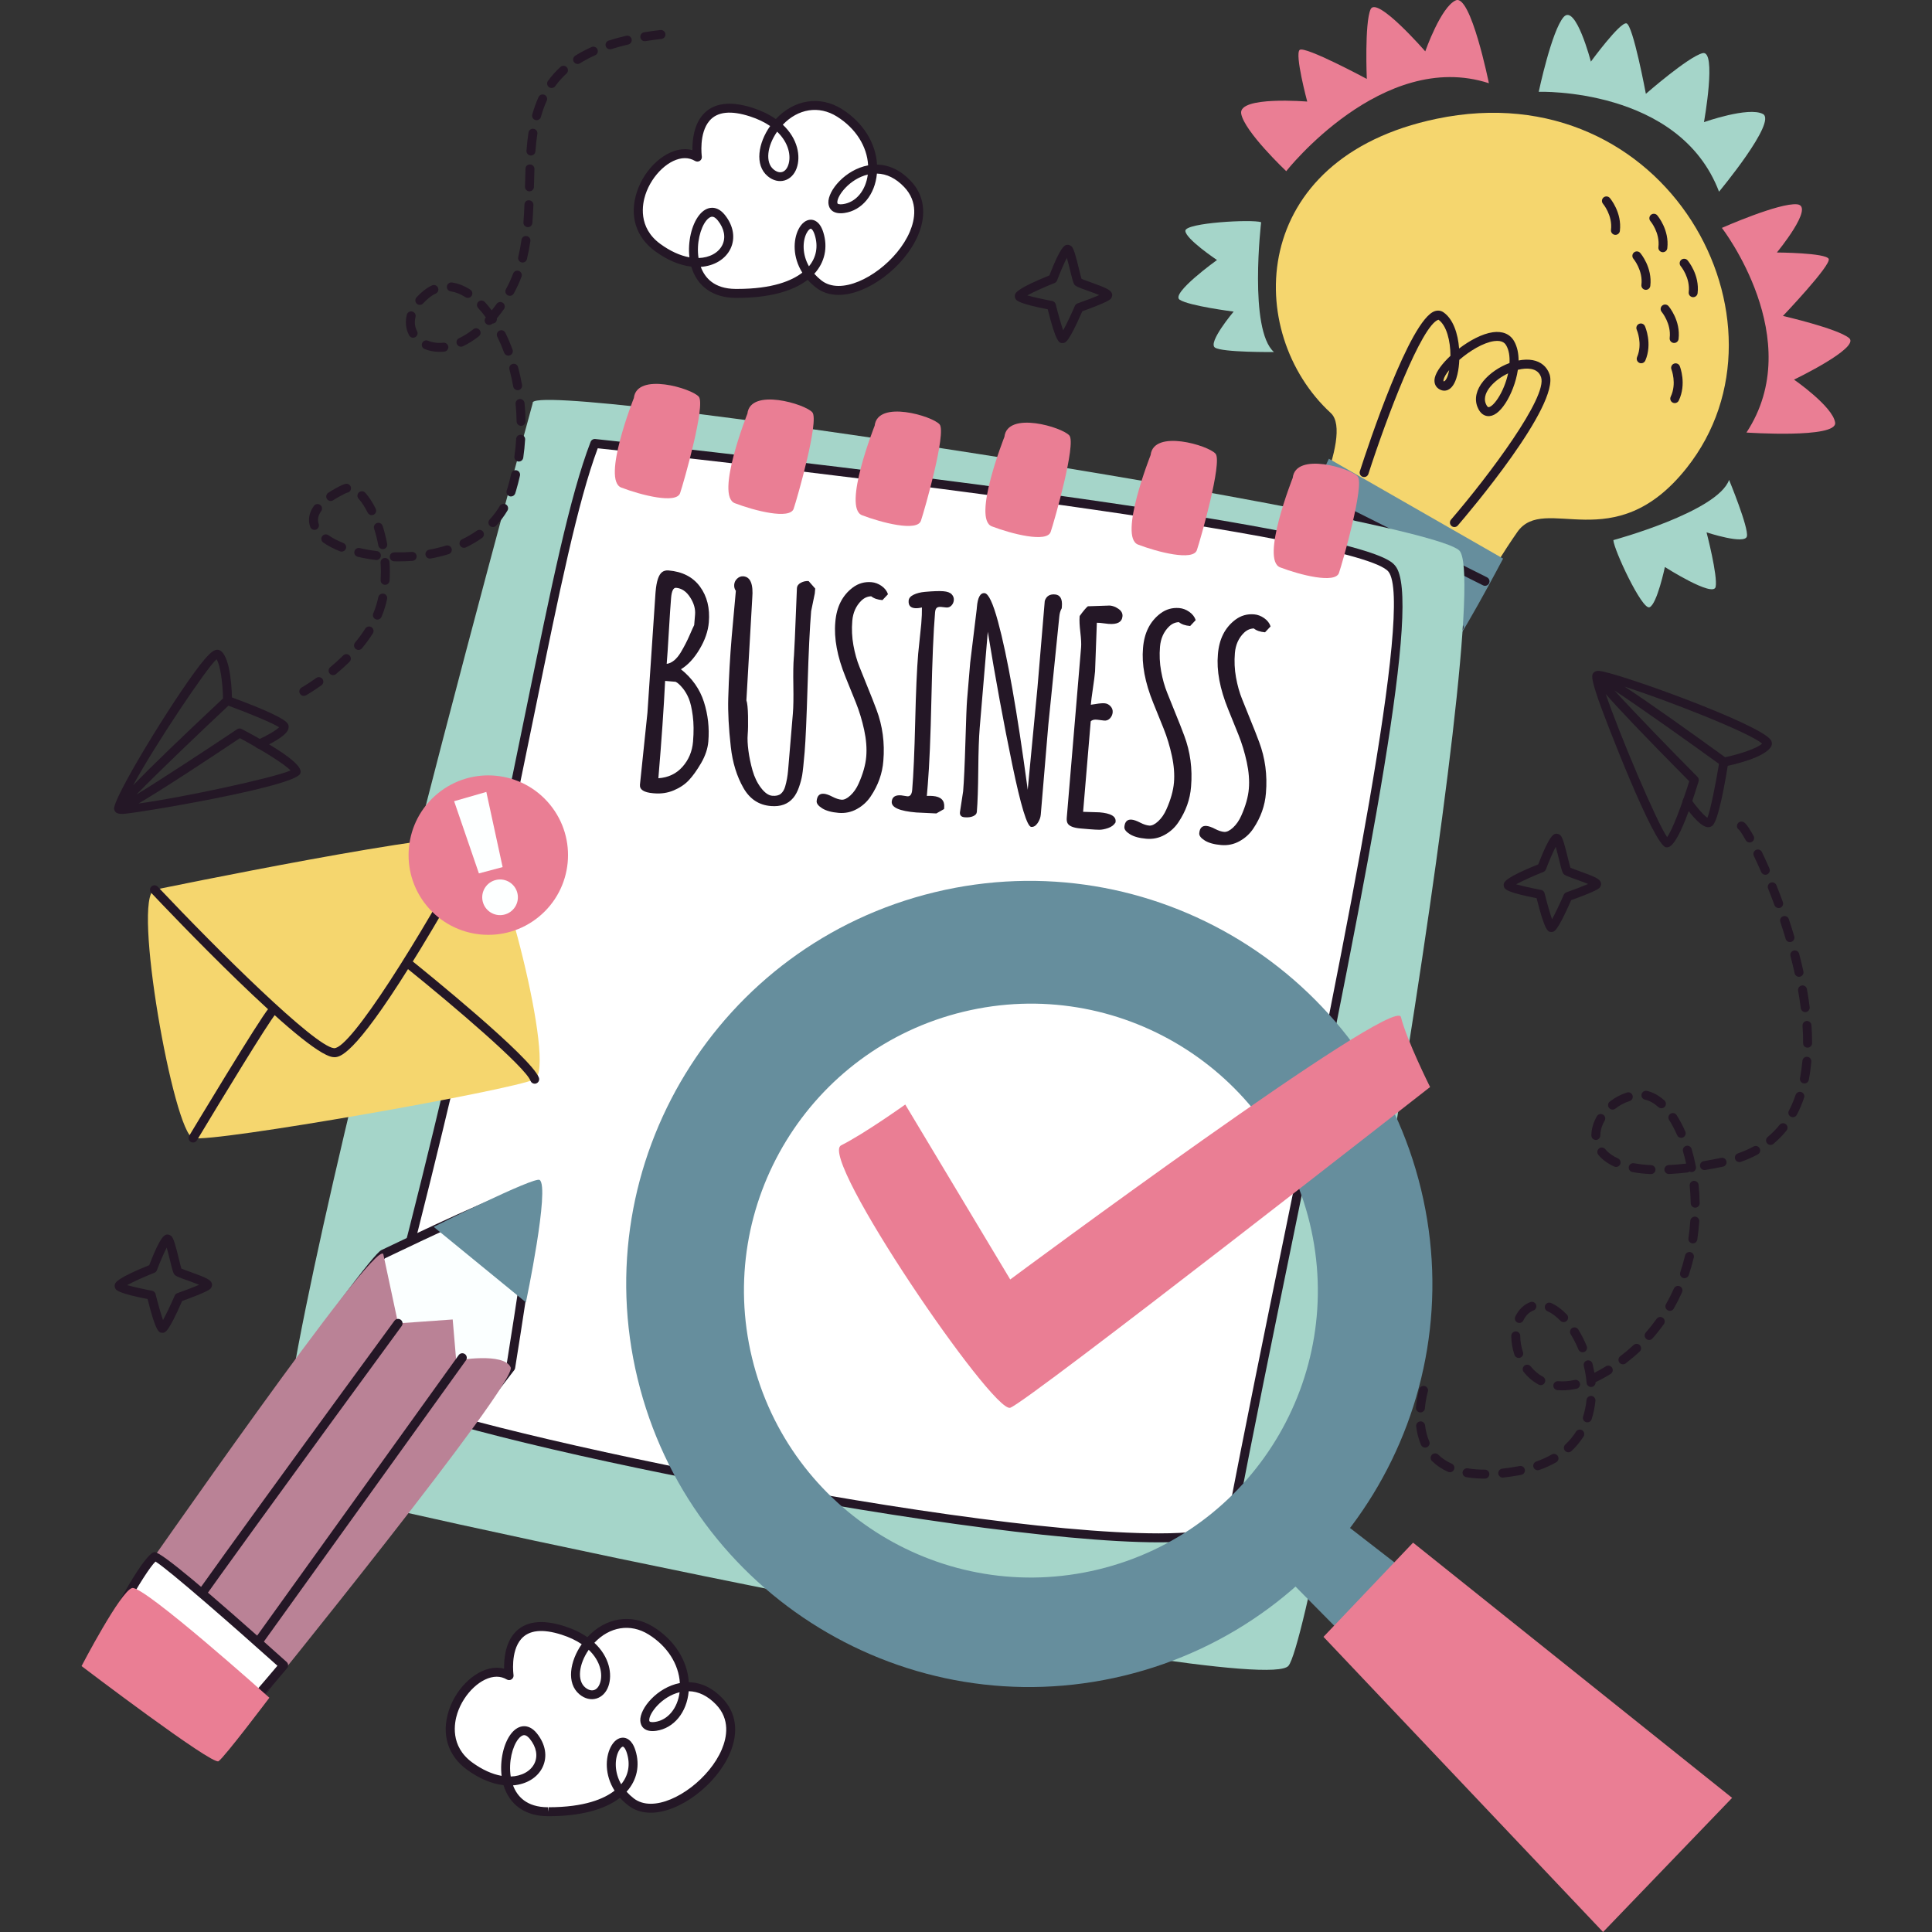
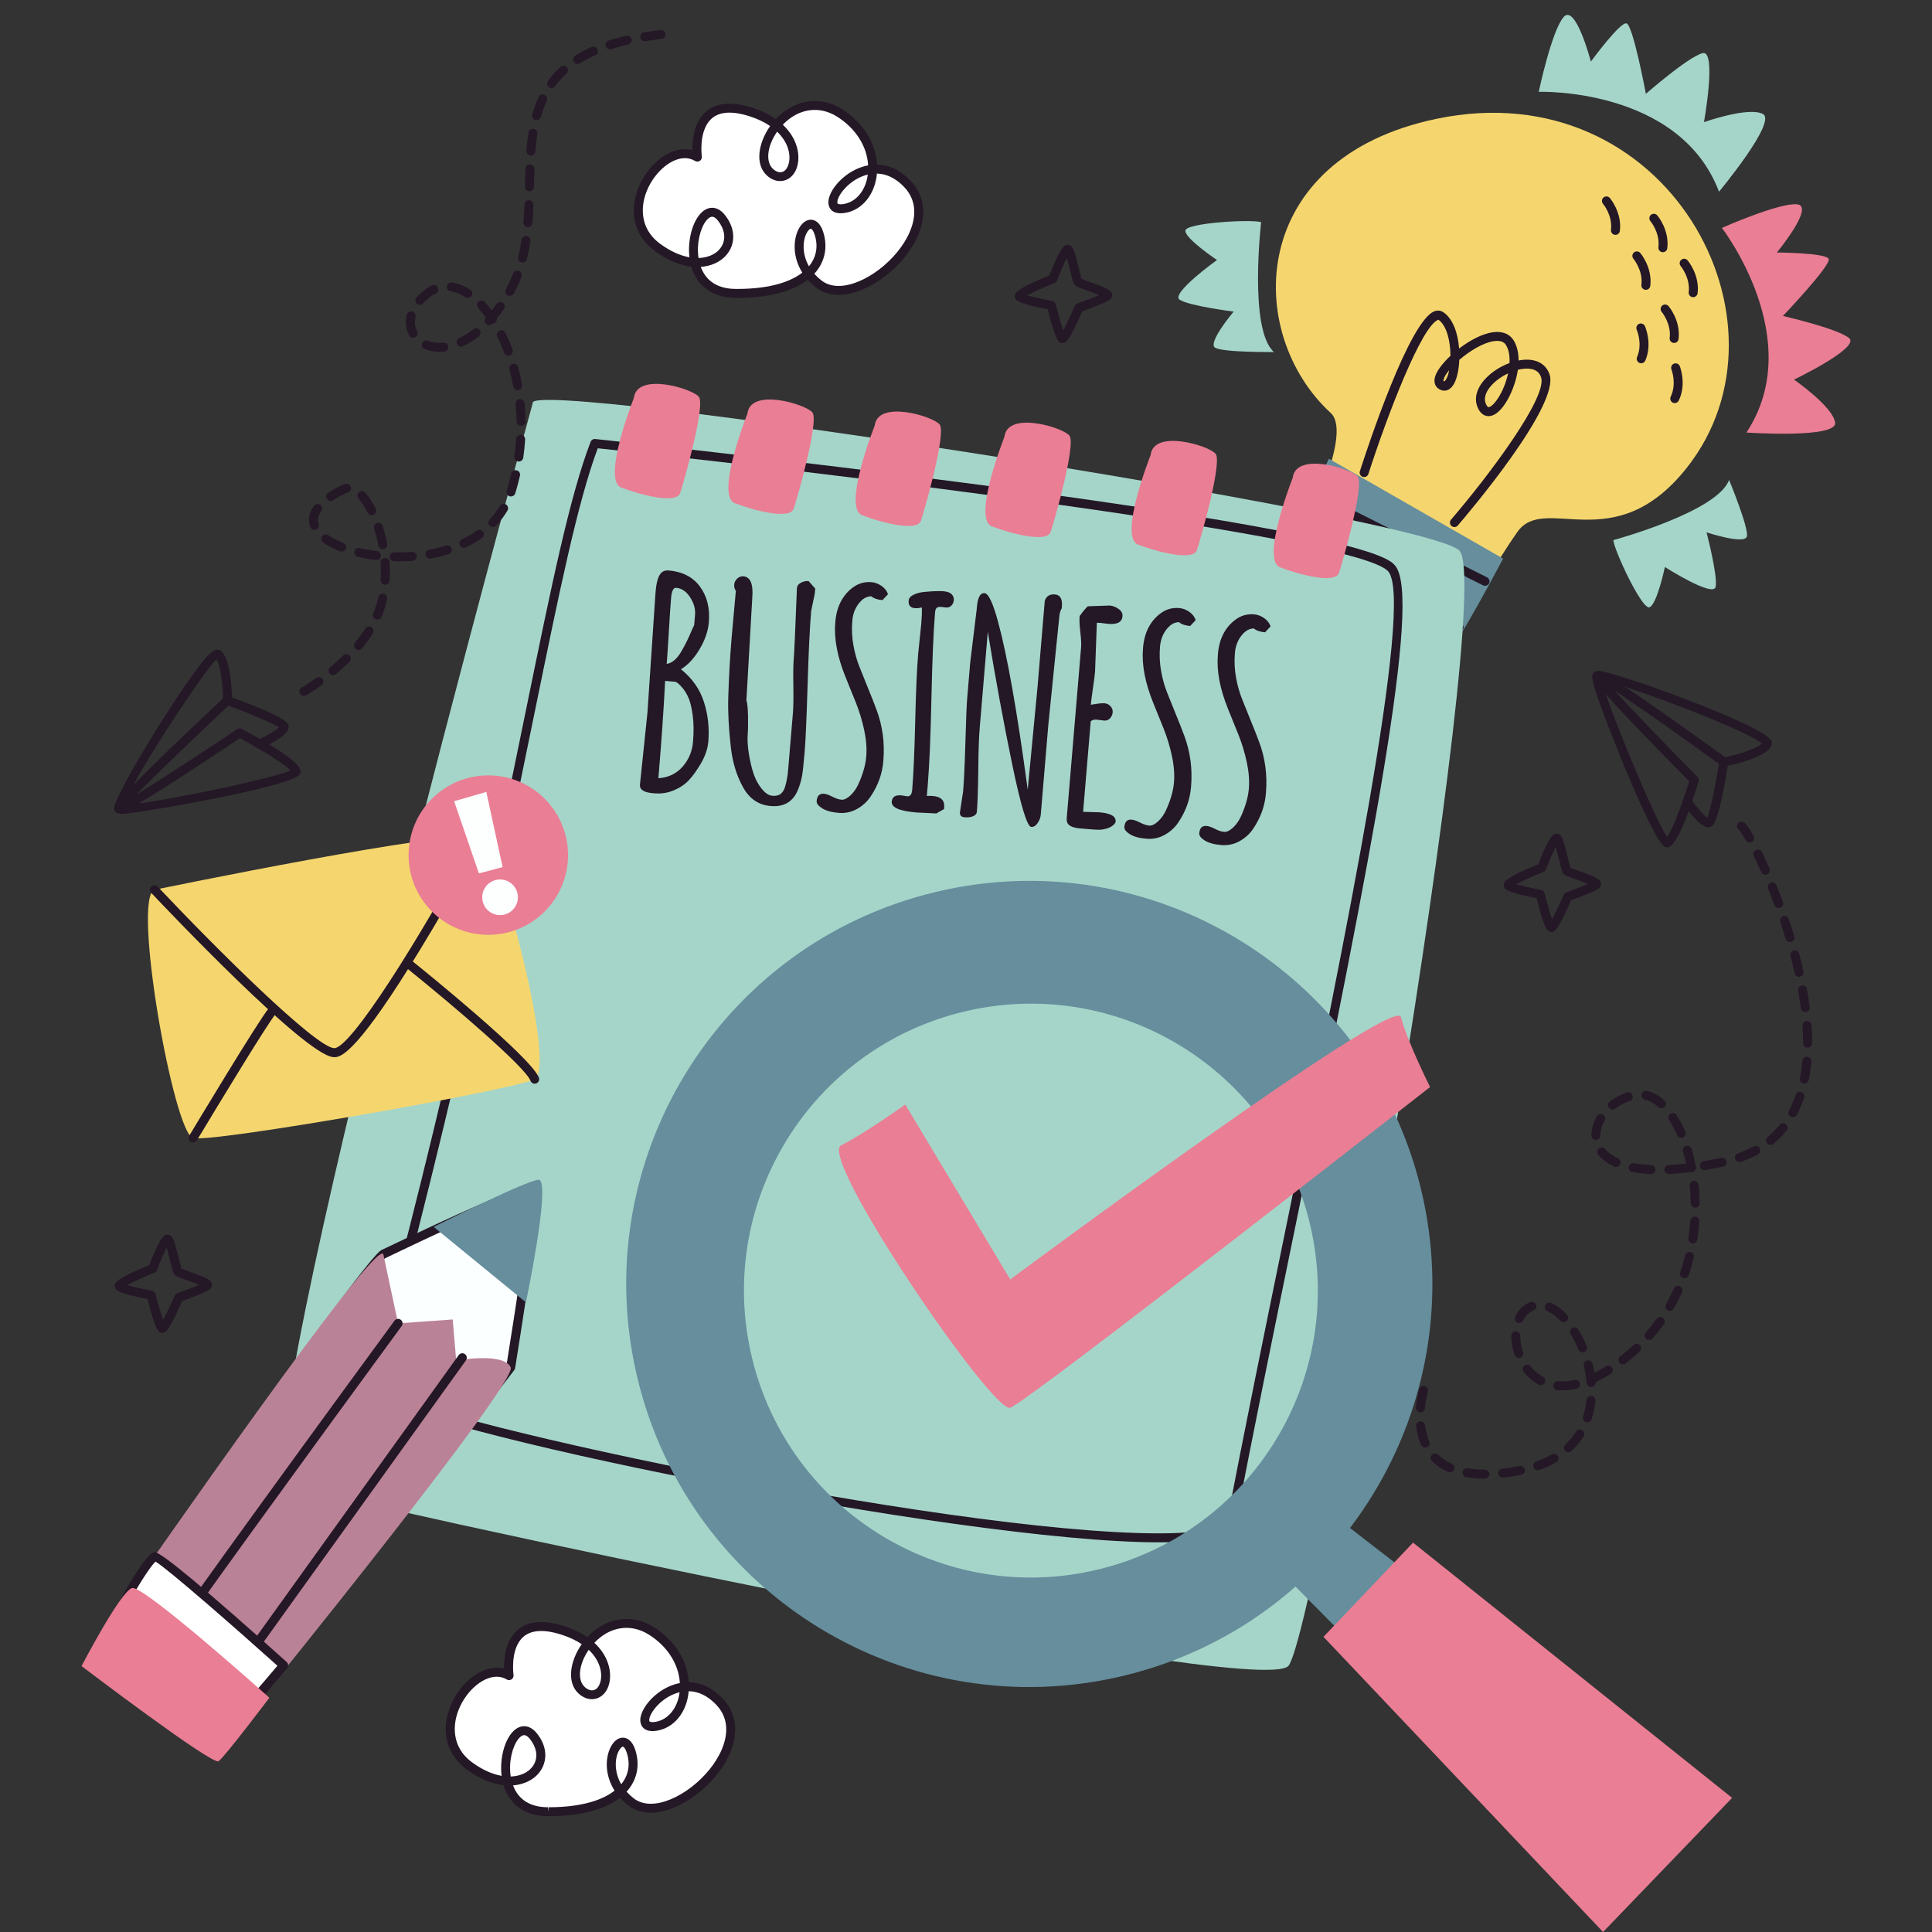
<svg xmlns="http://www.w3.org/2000/svg" version="1.1" id="Capa_1" x="0px" y="0px" viewBox="0 0 512 512" style="enable-background:new 0 0 512 512;" xml:space="preserve" width="512" height="512">
  <rect x="0" y="0" width="512" height="512" fill="#333333" stroke="none" />
  <g>
    <g>
      <g>
        <g>
          <g>
-             <path style="fill:#241726;" d="M371.347,176.96c-0.953,0-2.691-0.528-6.289-2.103c-0.192-0.085-19.247-8.513-18.811-11.302       c0.225-1.423,5.496-13.641,7.105-17.353c0.262-0.603,0.953-0.882,1.562-0.615c0.6,0.261,0.876,0.96,0.617,1.561       c-2.932,6.755-6.12,14.332-6.813,16.359c2.643,2.305,18.869,10.365,22.181,11.022c1.02-1.968,4.191-9.803,6.91-16.829       c0.236-0.612,0.927-0.912,1.534-0.678c0.61,0.236,0.916,0.924,0.677,1.536c-1.488,3.846-6.426,16.5-7.489,17.84       C372.277,176.719,371.992,176.959,371.347,176.96z" />
+             <path style="fill:#241726;" d="M371.347,176.96c-0.192-0.085-19.247-8.513-18.811-11.302       c0.225-1.423,5.496-13.641,7.105-17.353c0.262-0.603,0.953-0.882,1.562-0.615c0.6,0.261,0.876,0.96,0.617,1.561       c-2.932,6.755-6.12,14.332-6.813,16.359c2.643,2.305,18.869,10.365,22.181,11.022c1.02-1.968,4.191-9.803,6.91-16.829       c0.236-0.612,0.927-0.912,1.534-0.678c0.61,0.236,0.916,0.924,0.677,1.536c-1.488,3.846-6.426,16.5-7.489,17.84       C372.277,176.719,371.992,176.959,371.347,176.96z" />
          </g>
          <g>
            <path style="fill:#F5D66E;" d="M344.047,143.485c0,0,14.938-28.221,8.62-34.03c-23.065-21.204-22.137-67.521,28.052-77.976       c61.064-12.72,96.914,53.883,66.272,92.522c-19.289,24.323-37.645,6.585-44.898,17.009       c-7.253,10.425-15.44,25.242-15.44,25.242L344.047,143.485z" />
          </g>
          <g>
            <path style="fill:#668E9D;" d="M352.168,121.571l46.173,26.46c0,0-13.005,24.643-14.297,24.03       c-1.292-0.613-43.495-23.102-43.671-24.083C340.197,146.995,352.168,121.571,352.168,121.571z" />
          </g>
          <g>
            <path style="fill:#241726;" d="M385.436,139.673c-0.273,0-0.549-0.094-0.774-0.286c-0.496-0.428-0.554-1.178-0.125-1.675       c10.167-11.828,25.637-32.535,23.866-37.742c-0.417-1.226-1.289-1.944-2.666-2.194c-1.029-0.188-2.232-0.089-3.486,0.229       c-0.489,3.332-1.854,6.646-3.271,8.824c-1.562,2.403-3.194,3.604-4.768,3.437c-0.816-0.082-1.945-0.575-2.682-2.452       c-0.844-2.142-0.285-4.568,1.574-6.829c1.729-2.103,4.295-3.804,6.933-4.778c0.091-1.781-0.157-3.416-0.853-4.634       c-0.213-0.377-0.855-1.518-3.255-1.173c-2.888,0.415-6.463,2.605-9.198,4.972c-0.014,0.338-0.035,0.673-0.063,1.004       c-0.183,2.164-0.802,5.94-2.904,6.927c-0.811,0.384-1.718,0.281-2.538-0.291c-0.916-0.636-1.27-1.713-0.976-2.955       c0.382-1.616,1.975-3.74,4.135-5.758c0.002-3.957-1.027-8.074-3.183-9.573c-4.453,1.42-13.716,25.829-18.563,40.878       c-0.202,0.624-0.872,0.964-1.493,0.766c-0.624-0.202-0.967-0.87-0.765-1.494c2.153-6.69,13.236-40.177,19.833-42.406       c0.835-0.285,1.646-0.179,2.341,0.306c2.555,1.777,3.82,5.643,4.126,9.585c2.83-2.16,6.126-3.91,8.908-4.31       c2.589-0.366,4.581,0.464,5.656,2.346c0.848,1.489,1.198,3.27,1.196,5.133c1.312-0.253,2.589-0.297,3.718-0.089       c2.204,0.401,3.799,1.739,4.49,3.765c2.786,8.198-21.532,36.818-24.316,40.056C386.102,139.533,385.77,139.673,385.436,139.673       z M399.664,98.946c-1.824,0.862-3.544,2.107-4.727,3.544c-0.911,1.108-1.857,2.78-1.201,4.453       c0.223,0.562,0.501,0.939,0.714,0.96c0.41,0.033,1.368-0.564,2.541-2.368C398.19,103.69,399.157,101.309,399.664,98.946z        M384.048,98.078c-0.793,0.961-1.326,1.843-1.488,2.525c-0.06,0.253-0.053,0.408,0.021,0.459       C382.924,101.095,383.6,100.409,384.048,98.078z" />
          </g>
          <g>
            <path style="fill:#241726;" d="M440.677,66.836c-0.049,0-0.095-0.002-0.144-0.008c-0.651-0.078-1.115-0.669-1.036-1.32       c0.459-3.839-2.089-6.871-2.114-6.901c-0.426-0.498-0.368-1.247,0.13-1.674c0.501-0.421,1.249-0.366,1.674,0.132       c0.134,0.155,3.248,3.864,2.666,8.725C441.781,66.393,441.268,66.836,440.677,66.836z" />
          </g>
          <g>
            <path style="fill:#241726;" d="M436.173,76.809c-0.049,0-0.095-0.002-0.144-0.008c-0.651-0.078-1.115-0.669-1.036-1.32       c0.454-3.806-2.091-6.872-2.116-6.902c-0.422-0.5-0.362-1.248,0.137-1.671c0.496-0.421,1.245-0.366,1.669,0.132       c0.134,0.155,3.248,3.863,2.666,8.724C437.277,76.366,436.764,76.809,436.173,76.809z" />
          </g>
          <g>
            <path style="fill:#241726;" d="M448.707,78.756c-0.049,0-0.095-0.002-0.144-0.008c-0.651-0.078-1.115-0.669-1.036-1.32       c0.454-3.806-2.091-6.872-2.116-6.902c-0.422-0.5-0.362-1.248,0.137-1.671c0.494-0.42,1.245-0.368,1.669,0.132       c0.135,0.155,3.248,3.863,2.666,8.724C449.81,78.313,449.298,78.756,448.707,78.756z" />
          </g>
          <g>
            <path style="fill:#241726;" d="M428.111,62.239c-0.049,0-0.095-0.002-0.144-0.008c-0.651-0.078-1.115-0.669-1.036-1.32       c0.459-3.839-2.089-6.871-2.114-6.901c-0.426-0.498-0.369-1.247,0.13-1.674c0.501-0.421,1.249-0.365,1.674,0.132       c0.134,0.155,3.248,3.864,2.666,8.725C429.215,61.796,428.702,62.239,428.111,62.239z" />
          </g>
          <g>
            <path style="fill:#241726;" d="M443.665,90.89c-0.049,0-0.095-0.002-0.144-0.008c-0.651-0.078-1.115-0.669-1.036-1.32       c0.454-3.807-2.091-6.873-2.116-6.903c-0.422-0.5-0.362-1.248,0.137-1.671c0.496-0.422,1.245-0.366,1.669,0.132       c0.134,0.155,3.247,3.863,2.666,8.725C444.769,90.447,444.256,90.89,443.665,90.89z" />
          </g>
          <g>
            <path style="fill:#241726;" d="M443.827,106.826c-0.172,0-0.345-0.037-0.51-0.115c-0.591-0.282-0.844-0.99-0.561-1.582       c1.66-3.491,0.213-7.175,0.199-7.213c-0.246-0.608,0.051-1.299,0.658-1.544c0.612-0.24,1.3,0.05,1.544,0.658       c0.076,0.19,1.843,4.698-0.26,9.118C444.697,106.577,444.27,106.826,443.827,106.826z" />
          </g>
          <g>
            <path style="fill:#241726;" d="M434.936,96.27c-0.155,0-0.315-0.03-0.466-0.095c-0.603-0.258-0.883-0.955-0.626-1.558       c1.518-3.555-0.072-7.18-0.088-7.217c-0.269-0.598-0.002-1.3,0.596-1.568c0.596-0.271,1.3-0.002,1.569,0.597       c0.083,0.187,2.028,4.621,0.107,9.12C435.835,96,435.397,96.27,434.936,96.27z" />
          </g>
          <g>
            <path style="fill:#241726;" d="M372.989,175.331c-0.197,0-0.394-0.049-0.577-0.15l-24.743-13.792       c-0.573-0.319-0.779-1.042-0.459-1.614c0.318-0.576,1.043-0.777,1.613-0.458l24.743,13.792       c0.573,0.319,0.779,1.042,0.459,1.614C373.809,175.112,373.403,175.331,372.989,175.331z" />
          </g>
          <g>
            <path style="fill:#241726;" d="M374.379,170.348c-0.176,0-0.355-0.039-0.524-0.122l-23.869-11.726       c-0.589-0.289-0.83-1-0.542-1.589c0.29-0.589,1.001-0.826,1.59-0.541l23.869,11.726c0.589,0.289,0.83,1,0.542,1.589       C375.239,170.105,374.818,170.348,374.379,170.348z" />
          </g>
          <g>
            <path style="fill:#241726;" d="M393.549,155.249c-0.181,0-0.362-0.04-0.531-0.126l-44.997-22.551       c-0.587-0.293-0.823-1.006-0.531-1.592c0.294-0.588,1.018-0.822,1.592-0.529l44.998,22.551       c0.586,0.293,0.823,1.006,0.531,1.593C394.403,155.009,393.983,155.249,393.549,155.249z" />
          </g>
          <g>
            <path style="fill:#241726;" d="M386.653,167.438c-0.206,0-0.413-0.052-0.603-0.163l-42.918-25.251       c-0.563-0.333-0.753-1.06-0.42-1.625c0.331-0.568,1.059-0.753,1.625-0.422l42.918,25.251c0.563,0.333,0.753,1.061,0.42,1.625       C387.455,167.229,387.059,167.438,386.653,167.438z" />
          </g>
        </g>
        <g>
          <path style="fill:#A5D5C9;" d="M407.781,24.326c0,0,37.257-1.225,47.78,26.473c0,0,15.448-18.57,11.629-20.59      c-3.819-2.02-15.619,2.158-15.619,2.158s3.468-19.282-0.383-18.277c-3.852,1.006-15.014,10.777-15.014,10.777      s-3.409-18.31-5.151-18.678c-1.742-0.368-9.421,10.14-9.421,10.14s-4.022-15.407-7.204-11.833      C411.217,8.07,407.781,24.326,407.781,24.326z" />
        </g>
        <g>
          <path style="fill:#EA7E94;" d="M456.316,60.395c0,0,22.807,29.486,6.514,54.233c0,0,24.099,1.651,23.501-2.628      c-0.598-4.279-10.895-11.398-10.895-11.398s17.662-8.478,14.592-11.012c-3.07-2.534-17.528-5.862-17.528-5.862      s12.847-13.484,12.126-15.111c-0.721-1.628-13.736-1.701-13.736-1.701s10.135-12.281,5.375-12.768      C471.506,53.662,456.316,60.395,456.316,60.395z" />
        </g>
        <g>
-           <path style="fill:#EA7E94;" d="M340.864,45.364c0,0,25.529-32.465,53.708-23.309c0,0-4.791-23.676-8.758-21.966      c-3.967,1.71-8.106,13.524-8.106,13.524S364.854-1.173,363.224,2.459c-1.63,3.632-1.01,18.454-1.01,18.454      s-16.405-8.817-17.783-7.69c-1.378,1.127,1.998,13.696,1.998,13.696s-18.294-1.533-17.503,3.186      C329.717,34.822,340.864,45.364,340.864,45.364z" />
-         </g>
+           </g>
        <g>
          <path style="fill:#A5D5C9;" d="M427.557,143.137c0,0,27.665-7.497,30.666-15.961c0,0,5.217,12.626,4.726,14.949      c-0.491,2.322-10.696-1.047-10.696-1.047s3.017,11.555,2.404,14.458c-0.613,2.903-13.444-5.267-13.444-5.267      s-2.086,9.87-4.073,10.663C435.153,161.725,427.647,145.582,427.557,143.137z" />
        </g>
        <g>
          <path style="fill:#A5D5C9;" d="M334.214,58.89c0,0-3.342,28.467,3.395,34.404c0,0-13.661,0.14-15.633-1.18      c-1.973-1.32,4.954-9.537,4.954-9.537s-11.847-1.502-14.313-3.153c-2.466-1.65,9.894-10.516,9.894-10.516      s-8.384-5.611-8.38-7.75C314.135,59.019,331.911,58.063,334.214,58.89z" />
        </g>
      </g>
      <g>
        <path style="fill:#A5D5C9;" d="M141.175,106.845c0,0-77.573,281.783-64.98,286.399c12.593,4.615,257.713,57.434,265.269,48.204     c7.556-9.231,55.303-286.364,45.229-295.595C376.618,136.622,138.656,99.922,141.175,106.845z" />
      </g>
      <g>
        <g>
-           <path style="fill:#FFFFFF;" d="M157.623,117.522c0,0,201.761,21.363,211.256,33.231c9.495,11.868-25.21,161.454-42.419,252.089      c-3.651,19.23-230.3-26.121-227.735-35.566C136.586,227.883,145.19,149.868,157.623,117.522z" />
-         </g>
+           </g>
        <g>
          <path style="fill:#241726;" d="M307.115,408.732c-52.934,0-201.638-30.199-209.105-39.965c-0.561-0.732-0.542-1.383-0.429-1.801      c21.15-77.871,33.099-136.248,41.822-178.874c6.732-32.88,11.593-56.636,17.112-70.995c0.195-0.502,0.702-0.811,1.233-0.755      c0.505,0.053,51.045,5.419,102.098,12.168c103.727,13.711,108.419,19.575,109.96,21.501      c6.922,8.652-6.101,75.352-26.755,176.121c-5.693,27.771-11.071,54.003-15.424,76.932      C326.892,406.931,320.374,408.732,307.115,408.732z M99.927,367.386c5.204,7.841,150.644,38.972,207.188,38.972      c16.21,0,18.013-2.861,18.18-3.737c4.356-22.945,9.736-49.185,15.429-76.967c15.925-77.683,33.973-165.731,27.228-174.16      c-7.494-9.368-152.897-26.678-209.543-32.696c-5.318,14.263-10.104,37.648-16.678,69.769      C133.006,231.188,121.063,289.542,99.927,367.386z" />
        </g>
      </g>
      <g>
        <path style="fill:#241726;" d="M411.148,246.977c-0.904,0-1.688,0.001-3.936-8.95c-7.573-1.458-8.22-2.326-8.468-2.66     c-0.22-0.296-0.313-0.833-0.213-1.188c0.139-0.49,0.459-1.626,9.122-5.12c3.118-8.117,4.184-8.117,4.896-8.117     c0.373,0,0.886,0.265,1.11,0.566c0.561,0.753,1.064,2.696,1.829,5.807c0.239,0.965,0.524,2.129,0.691,2.651     c0.459,0.203,1.451,0.559,2.274,0.854c4.469,1.602,5.621,2.149,5.832,3.229c0.079,0.41-0.128,1.005-0.438,1.284     c-0.906,0.812-5.199,2.408-7.464,3.214c-3.672,8.351-4.464,8.392-5.167,8.43C411.194,246.977,411.169,246.977,411.148,246.977z      M401.79,234.347c1.523,0.432,4.237,1.046,6.609,1.488c0.457,0.086,0.823,0.431,0.934,0.883c0.607,2.458,1.398,5.257,1.975,6.889     c0.839-1.521,2.089-4.154,3.106-6.484c0.132-0.301,0.382-0.535,0.693-0.644c2.024-0.712,4.307-1.584,5.756-2.215     c-1.004-0.42-2.339-0.899-3.211-1.211c-2.554-0.916-3.034-1.115-3.368-1.563c-0.287-0.386-0.466-1.029-1.101-3.609     c-0.232-0.942-0.584-2.377-0.904-3.476c-0.751,1.447-1.785,3.853-2.592,5.983c-0.118,0.311-0.362,0.559-0.67,0.682     C406.384,232.12,403.394,233.458,401.79,234.347z" />
      </g>
      <g>
        <path style="fill:#241726;" d="M43.041,353.2c-0.904,0-1.688,0.001-3.936-8.95c-7.573-1.458-8.22-2.326-8.468-2.66     c-0.22-0.296-0.313-0.833-0.213-1.188c0.139-0.49,0.459-1.626,9.124-5.121c3.116-8.117,4.182-8.117,4.893-8.117     c0.373,0,0.885,0.265,1.11,0.566c0.561,0.753,1.064,2.696,1.829,5.807c0.239,0.965,0.524,2.128,0.691,2.651     c0.459,0.203,1.451,0.559,2.274,0.853c4.469,1.603,5.621,2.15,5.834,3.23c0.079,0.41-0.128,1.004-0.438,1.283     c-0.909,0.814-5.204,2.409-7.466,3.215c-3.672,8.351-4.465,8.392-5.167,8.43C43.087,353.2,43.062,353.2,43.041,353.2z      M33.683,340.57c1.523,0.432,4.237,1.047,6.609,1.488c0.457,0.086,0.823,0.431,0.934,0.883c0.607,2.458,1.398,5.257,1.975,6.889     c0.839-1.521,2.089-4.154,3.106-6.483c0.132-0.301,0.382-0.536,0.693-0.644c2.024-0.712,4.307-1.584,5.758-2.216     c-1.006-0.42-2.341-0.898-3.215-1.211c-2.55-0.914-3.03-1.113-3.363-1.559c-0.29-0.389-0.468-1.033-1.103-3.613     c-0.232-0.942-0.584-2.376-0.902-3.476c-0.753,1.449-1.785,3.853-2.591,5.983c-0.118,0.311-0.362,0.559-0.67,0.681     C38.277,338.344,35.289,339.681,33.683,340.57z" />
      </g>
      <g>
        <path style="fill:#241726;" d="M281.593,90.911c-0.904,0-1.688,0.001-3.936-8.95c-7.573-1.458-8.22-2.326-8.468-2.66     c-0.22-0.296-0.313-0.833-0.213-1.188c0.139-0.49,0.459-1.626,9.124-5.12c3.116-8.117,4.182-8.117,4.893-8.117     c0.373,0,0.885,0.265,1.11,0.566c0.561,0.753,1.064,2.696,1.829,5.807c0.239,0.965,0.524,2.128,0.691,2.651     c0.459,0.203,1.451,0.559,2.274,0.853c4.469,1.603,5.621,2.15,5.835,3.23c0.079,0.41-0.128,1.004-0.438,1.283     c-0.909,0.814-5.204,2.41-7.466,3.215c-3.672,8.351-4.464,8.392-5.167,8.429C281.64,90.911,281.614,90.911,281.593,90.911z      M272.236,78.281c1.523,0.432,4.237,1.047,6.609,1.488c0.457,0.086,0.823,0.431,0.934,0.883c0.607,2.458,1.398,5.257,1.975,6.889     c0.839-1.521,2.089-4.154,3.106-6.484c0.132-0.301,0.383-0.535,0.693-0.644c2.024-0.712,4.307-1.584,5.758-2.216     c-1.006-0.42-2.341-0.898-3.215-1.211c-2.55-0.915-3.03-1.113-3.363-1.559c-0.29-0.389-0.468-1.033-1.103-3.613     c-0.232-0.942-0.584-2.376-0.902-3.476c-0.753,1.449-1.785,3.853-2.591,5.983c-0.118,0.311-0.362,0.559-0.67,0.682     C276.83,76.054,273.842,77.392,272.236,78.281z" />
      </g>
      <g>
        <g>
          <path style="fill:#FFFFFF;" d="M184.815,41.637c0,0-2.461-17.372,14.337-11.907c16.798,5.465,11.498,21.445,5.062,16.057      c-6.436-5.388,5.36-23.989,18.253-15.883c12.893,8.106,10.183,24.105,1.106,25.372c-9.077,1.267,5.32-18.649,16.888-6.549      c11.568,12.101-13.211,34.61-23.513,26.523c-10.302-8.086-2.431-21.377,0.099-13.349c2.531,8.028-4.005,15.989-22.139,15.854      c-18.133-0.135-10.153-28.109-3.736-20.052c6.416,8.057-4.015,17.324-16.898,7.884C161.391,56.147,175.788,36.23,184.815,41.637      z" />
        </g>
        <g>
          <path style="fill:#241726;" d="M195.363,78.943l-0.464-0.001c-5.95-0.044-10.169-3.048-11.701-8.281      c-3.132-0.37-6.44-1.781-9.627-4.116c-5.083-3.726-6.831-9.44-4.791-15.676c2.079-6.356,7.666-11.335,12.717-11.335      c0.691,0,1.361,0.088,2.005,0.263c-0.042-2.439,0.304-6.566,2.752-9.382c2.721-3.139,7.23-3.778,13.266-1.814      c2.325,0.757,4.367,1.748,6.085,2.952c4.789-5.142,11.655-6.322,17.494-2.655c5.57,3.503,8.989,8.938,9.328,14.727      c3.25,0.067,6.24,1.507,8.892,4.28c3.632,3.799,4.328,8.944,1.956,14.486c-3.586,8.395-13.412,15.758-21.027,15.758      c-2.341,0-4.372-0.662-6.034-1.966c-0.8-0.628-1.525-1.309-2.167-2.032C209.969,77.291,203.548,78.943,195.363,78.943z       M185.715,70.727c1.069,2.901,3.551,5.8,9.203,5.841l0.445,0.001c9.432,0,14.539-2.213,17.258-4.314      c-2.598-4.128-2.432-8.655-1.02-11.472c0.816-1.624,2.01-2.556,3.275-2.556c0.844,0,2.392,0.431,3.301,3.316      c1.27,4.024,0.401,7.979-2.376,11.009c0.552,0.626,1.18,1.216,1.878,1.764c1.236,0.968,2.772,1.459,4.569,1.459      c6.66,0,15.642-6.824,18.845-14.317c1.395-3.264,2.269-7.98-1.49-11.912c-2.195-2.295-4.62-3.489-7.211-3.548      c-0.501,5.567-3.945,9.794-8.653,10.451c-3.113,0.428-4.142-1.193-4.21-2.692c-0.148-3.274,4.522-8.821,10.533-9.936      c-0.278-5.044-3.296-9.813-8.229-12.914c-4.842-3.048-10.355-2.085-14.379,2.143c4.003,3.747,4.77,8.384,3.676,11.495      c-1.217,3.454-4.794,4.563-7.68,2.15c-3.556-2.978-2.485-8.863,0.649-13.296c-1.495-1.026-3.278-1.879-5.313-2.541      c-5.051-1.645-8.658-1.288-10.742,1.113c-2.891,3.326-2.065,9.438-2.056,9.499c0.065,0.452-0.139,0.902-0.519,1.154      c-0.385,0.253-0.874,0.264-1.266,0.029c-0.827-0.495-1.738-0.746-2.707-0.746c-4.017,0-8.711,4.352-10.461,9.7      c-0.804,2.458-2.031,8.649,3.941,13.023c2.587,1.896,5.229,3.108,7.726,3.558c-0.466-4.054,0.552-8.628,2.599-11.193      c1.011-1.267,2.195-1.935,3.431-1.935c0.844,0,2.116,0.33,3.37,1.904c2.295,2.885,2.835,6.154,1.477,8.971      C192.252,68.684,189.287,70.471,185.715,70.727z M214.876,60.601c-0.204,0-0.698,0.339-1.154,1.246      c-1.025,2.046-1.173,5.502,0.658,8.725c1.952-2.351,2.499-5.256,1.535-8.315C215.488,60.906,215.01,60.601,214.876,60.601z       M188.731,57.434c-0.48,0-1.038,0.37-1.576,1.042c-1.532,1.924-2.633,6.028-2.035,9.904c2.914-0.082,5.32-1.398,6.321-3.475      c0.946-1.963,0.51-4.318-1.198-6.461C189.876,57.982,189.315,57.434,188.731,57.434z M229.976,46.262      c-4.81,1.139-8.157,5.604-8.076,7.387c0.009,0.222,0.021,0.496,0.893,0.496c0.188,0,0.394-0.015,0.617-0.046      C226.867,53.616,229.436,50.476,229.976,46.262z M205.947,34.893c-2.684,3.835-3.164,8.149-0.971,9.983      c1.641,1.375,3.217,0.865,3.915-1.117C209.711,41.421,209.069,37.885,205.947,34.893z" />
        </g>
      </g>
      <g>
        <g>
          <path style="fill:#FFFFFF;" d="M134.916,444.057c0,0-2.545-17.36,14.279-11.977c16.825,5.383,11.602,21.389,5.139,16.032      c-6.462-5.357,5.244-24.015,18.176-15.972c12.932,8.043,10.3,24.055,1.229,25.366c-9.07,1.311,5.23-18.675,16.856-6.631      c11.626,12.044-13.043,34.673-23.385,26.637c-10.341-8.036-2.535-21.365,0.035-13.349c2.57,8.016-3.928,16.009-22.062,15.961      c-18.134-0.047-10.289-28.06-3.834-20.033c6.456,8.026-3.931,17.344-16.859,7.966      C111.563,458.68,125.863,438.693,134.916,444.057z" />
        </g>
        <g>
          <path style="fill:#241726;" d="M145.342,481.313c-0.002,0-0.16,0-0.16,0c-5.953-0.015-10.185-3-11.743-8.225      c-3.132-0.354-6.447-1.75-9.645-4.069c-5.116-3.711-6.885-9.431-4.854-15.691c2.068-6.369,7.64-11.357,12.689-11.357      c0.674,0,1.333,0.085,1.966,0.253c-0.053-2.442,0.273-6.582,2.719-9.411c2.715-3.139,7.207-3.795,13.243-1.863      c2.33,0.745,4.376,1.726,6.101,2.924c4.763-5.167,11.627-6.383,17.48-2.741c5.589,3.476,9.033,8.894,9.402,14.681      c3.25,0.052,6.247,1.478,8.91,4.238c3.66,3.791,4.374,8.948,2.007,14.519c-3.574,8.424-13.384,15.815-20.99,15.817h-0.002      c-2.316,0-4.33-0.653-5.983-1.937c-0.804-0.625-1.532-1.302-2.177-2.021C160.191,479.629,153.673,481.313,145.342,481.313z       M135.959,473.141c1.08,2.897,3.577,5.783,9.228,5.798l0.155,1.187v-1.187c9.613,0,14.784-2.259,17.526-4.4      c-2.624-4.126-2.473-8.66-1.064-11.484c0.809-1.623,1.998-2.554,3.266-2.554c0.839,0,2.385,0.429,3.305,3.301      c1.286,4.016,0.438,7.974-2.325,11.019c0.556,0.624,1.187,1.211,1.887,1.755c1.229,0.954,2.751,1.438,4.527,1.438      c0,0,0,0,0.002,0c6.65-0.002,15.614-6.852,18.806-14.372c1.393-3.281,2.258-8.017-1.53-11.942      c-2.207-2.285-4.636-3.466-7.23-3.513c-0.473,5.57-3.897,9.815-8.605,10.494c-3.083,0.445-4.152-1.178-4.223-2.681      c-0.155-3.271,4.492-8.835,10.487-9.979c-0.301-5.042-3.34-9.796-8.287-12.872c-4.866-3.027-10.366-2.039-14.372,2.212      c4.029,3.733,4.815,8.374,3.725,11.493c-1.203,3.451-4.77,4.567-7.661,2.171c-3.572-2.96-2.527-8.85,0.584-13.298      c-1.502-1.02-3.289-1.864-5.329-2.517c-5.049-1.615-8.651-1.245-10.726,1.154c-2.884,3.338-2.026,9.46-2.017,9.521      c0.065,0.452-0.135,0.903-0.515,1.158c-0.378,0.254-0.869,0.269-1.266,0.035c-0.821-0.487-1.725-0.734-2.682-0.734      c-4.013,0-8.693,4.359-10.431,9.716c-0.8,2.469-2.014,8.68,3.992,13.037c2.596,1.884,5.243,3.084,7.742,3.521      c-0.487-4.062,0.515-8.647,2.557-11.22c1.006-1.267,2.191-1.937,3.424-1.937c0.841,0,2.107,0.327,3.363,1.888      c2.316,2.879,2.867,6.152,1.514,8.979C142.472,471.077,139.522,472.869,135.959,473.141z M165.071,462.875      c-0.204,0-0.693,0.337-1.143,1.24c-1.022,2.05-1.159,5.511,0.693,8.732c1.94-2.36,2.473-5.268,1.493-8.321      C165.683,463.179,165.203,462.875,165.071,462.875z M138.912,459.834c-0.478,0-1.034,0.368-1.565,1.038      c-1.53,1.929-2.615,6.042-1.998,9.925c2.909-0.096,5.304-1.416,6.298-3.494c0.943-1.97,0.498-4.328-1.222-6.466      C140.057,460.379,139.496,459.834,138.912,459.834z M180.101,448.462c-4.798,1.163-8.127,5.642-8.044,7.425      c0.012,0.221,0.023,0.496,0.881,0.496c0.192,0,0.403-0.018,0.633-0.05C177.027,455.833,179.579,452.679,180.101,448.462z       M156.017,437.211c-2.666,3.848-3.122,8.164-0.923,9.987c1.646,1.364,3.213,0.851,3.906-1.126      C159.816,443.731,159.162,440.192,156.017,437.211z" />
        </g>
      </g>
      <g>
        <g>
          <path style="fill:#241726;" d="M441.711,224.551c-0.049,0-0.151-0.007-0.199-0.013c-3.243-0.402-16.317-34.43-17.914-39.075      c-2.065-6.008-1.822-6.646-1.215-7.254c0.053-0.053,0.111-0.101,0.172-0.143c0.109-0.077,0.225-0.138,0.348-0.182      c0.002,0,0.002,0,0.002,0c0.016-0.006,0.035-0.012,0.058-0.017c0.086-0.025,0.172-0.042,0.257-0.048      c0.141-0.022,0.285-0.037,0.355-0.037c3.836,0,43.076,14.082,45.728,18.369c0.318,0.513,0.361,1.086,0.12,1.569      c-1.544,3.092-10.515,5.029-12.295,5.386c-0.332,0.067-0.661-0.008-0.932-0.203c-8.616-6.249-21.382-15.323-28.319-19.895      c5.246,5.787,15.153,15.983,21.98,22.873c0.306,0.311,0.42,0.765,0.292,1.183C444.799,224.548,442.476,224.55,441.711,224.551z       M425.552,183.949c3.491,10.326,13.452,33.88,16.252,37.898c1.356-1.805,3.936-8.606,5.865-14.8      C435.35,194.607,428.899,187.78,425.552,183.949z M430.55,181.966c6.868,4.514,17.348,11.991,26.618,18.709      c4.02-0.854,8.479-2.359,9.81-3.608C463.765,194.199,442.166,185.711,430.55,181.966z" />
        </g>
        <g>
          <path style="fill:#241726;" d="M452.694,219.212c-0.111,0-0.227-0.01-0.35-0.031c-2.01-0.345-5.023-4.39-6.226-6.113      c-0.376-0.538-0.243-1.277,0.294-1.653c0.533-0.37,1.273-0.247,1.653,0.294c1.595,2.283,3.507,4.438,4.407,5      c0.707-1.584,2.158-8.579,3.134-14.6c0.102-0.649,0.728-1.082,1.361-0.983c0.647,0.104,1.087,0.714,0.981,1.361      c-1.623,10.036-3.044,15.553-4.228,16.4C453.498,219.045,453.155,219.212,452.694,219.212z" />
        </g>
      </g>
      <g>
        <g>
          <path style="fill:#241726;" d="M32.482,215.697c-0.489,0-1.015-0.023-1.444-0.222c-0.229-0.088-0.427-0.259-0.57-0.472      c-0.002-0.004-0.005-0.007-0.007-0.01c0-0.001,0-0.001,0-0.001l0,0c0,0-0.002-0.002-0.002-0.005      c-0.039-0.058-0.074-0.119-0.1-0.182c-0.058-0.122-0.097-0.253-0.118-0.386v-0.002c-0.005-0.023-0.007-0.049-0.007-0.076      c-0.009-0.087-0.007-0.174,0.005-0.258c0.009-0.074,0.028-0.147,0.051-0.217c1.099-5.021,17.995-32.254,23.952-39.17      c1.792-2.079,2.643-2.504,3.368-2.504c0.262,0,0.707,0.146,0.913,0.305c2.745,2.101,2.949,11.275,2.962,13.093      c0.002,0.33-0.134,0.648-0.375,0.874c-7.798,7.306-19.182,18.18-24.963,24.113c6.595-4.029,18.581-11.889,26.69-17.323      c0.359-0.242,0.83-0.269,1.217-0.063c16.509,8.748,15.79,10.956,15.522,11.787C78.425,208.505,35.213,215.697,32.482,215.697      L32.482,215.697z M63.567,195.621c-8.148,5.455-20.028,13.3-26.857,17.318c11.055-1.473,35.823-6.77,40.28-8.758      C75.474,202.507,69.285,198.688,63.567,195.621z M57.382,174.72c-2.48,2.105-16.189,22.478-22.093,33.369      c4.696-4.849,12.652-12.535,23.815-23.001C59.026,180.931,58.379,176.205,57.382,174.72z" />
        </g>
        <g>
          <path style="fill:#241726;" d="M68.701,198.386c-0.454,0-0.888-0.262-1.085-0.704c-0.267-0.599,0.002-1.301,0.603-1.567      c2.545-1.135,5.021-2.605,5.744-3.381c-1.421-0.994-8.016-3.745-13.746-5.84c-0.614-0.226-0.932-0.907-0.707-1.523      c0.225-0.613,0.906-0.93,1.523-0.707c9.545,3.492,14.694,5.934,15.304,7.258c0.141,0.306,0.26,0.796,0.028,1.406      c-0.718,1.908-5.262,4.1-7.181,4.955C69.028,198.354,68.863,198.386,68.701,198.386z" />
        </g>
      </g>
      <g>
        <path style="fill:#EA7E94;" d="M198.071,109.624c0,0-8.609,21.713-3.332,23.73c5.277,2.017,14.595,4.393,15.588,1.468     c0.993-2.925,6.799-23.34,4.959-25.54C213.446,107.082,198.851,102.689,198.071,109.624z" />
      </g>
      <g>
        <path style="fill:#EA7E94;" d="M231.795,112.817c0,0-8.609,21.713-3.332,23.73c5.277,2.017,14.595,4.393,15.588,1.468     c0.993-2.925,6.799-23.34,4.959-25.54C247.17,110.275,232.575,105.882,231.795,112.817z" />
      </g>
      <g>
        <path style="fill:#EA7E94;" d="M167.979,105.481c0,0-8.609,21.713-3.332,23.73c5.277,2.017,14.595,4.393,15.588,1.468     c0.993-2.925,6.8-23.34,4.959-25.54C183.354,102.939,168.759,98.547,167.979,105.481z" />
      </g>
      <g>
        <path style="fill:#EA7E94;" d="M266.183,115.763c0,0-8.61,21.713-3.332,23.73c5.277,2.017,14.595,4.393,15.588,1.468     c0.993-2.925,6.8-23.34,4.959-25.54C281.558,113.221,266.963,108.828,266.183,115.763z" />
      </g>
      <g>
        <path style="fill:#EA7E94;" d="M304.928,120.593c0,0-8.609,21.713-3.332,23.73c5.277,2.017,14.595,4.393,15.588,1.468     c0.993-2.925,6.8-23.34,4.959-25.54C320.303,118.051,305.708,113.658,304.928,120.593z" />
      </g>
      <g>
        <path style="fill:#EA7E94;" d="M342.589,126.63c0,0-8.61,21.713-3.332,23.73c5.277,2.017,14.595,4.393,15.588,1.468     c0.993-2.925,6.8-23.34,4.959-25.54C357.964,124.088,343.369,119.695,342.589,126.63z" />
      </g>
      <g>
        <g>
          <path style="fill:#668E9D;" d="M247.694,236.447c-57.335,13.852-92.585,71.561-78.733,128.895      c13.852,57.335,71.56,92.585,128.895,78.733s92.585-71.56,78.733-128.895C362.738,257.846,305.03,222.596,247.694,236.447z       M347.102,324.167c9.861,40.815-15.233,81.896-56.047,91.756c-40.815,9.861-81.895-15.233-91.756-56.048      c-9.861-40.815,15.233-81.895,56.048-91.756C296.161,258.259,337.242,283.352,347.102,324.167z" />
        </g>
        <g>
          <polygon style="fill:#668E9D;" points="334.105,411.133 427.655,505.736 453.452,479.039 346.65,396.32     " />
        </g>
        <g>
          <polygon style="fill:#EA7E94;" points="350.739,433.78 374.475,408.821 459.028,476.452 424.828,512     " />
        </g>
      </g>
      <g>
        <path style="fill:#EA7E94;" d="M239.902,292.71l27.817,46.362c0,0,101.996-75.724,103.542-69.543     c1.545,6.181,7.727,18.545,7.727,18.545s-106.632,83.451-111.268,84.997c-4.636,1.545-50.998-66.452-44.816-69.543     C229.084,300.437,239.902,292.71,239.902,292.71z" />
      </g>
      <g>
        <path style="fill:#241726;" d="M171.579,188.88l2.124-31.616l0.038-0.454c0.234-2.784,0.811-4.52,1.735-5.206     c0.461-0.343,1.025-0.487,1.683-0.431c3.693,0.311,6.475,1.743,8.348,4.295c1.874,2.552,2.655,5.7,2.34,9.444     c-0.197,2.353-1.022,4.743-2.477,7.167c-1.451,2.427-3.089,4.186-4.915,5.28c2.983,2.392,5.016,5.283,6.095,8.672     c1.076,3.389,1.466,6.882,1.164,10.473c-0.16,1.898-0.799,3.806-1.915,5.725c-1.118,1.917-2.201,3.431-3.251,4.541     c-1.046,1.108-2.377,2.003-3.989,2.682c-1.611,0.682-3.34,0.943-5.185,0.788l-0.306-0.026c-2.427-0.204-3.587-0.953-3.478-2.242     L171.579,188.88z M180.883,203.189c1.633-1.847,2.559-4.063,2.777-6.643c0.217-2.58,0.192-4.868-0.072-6.866     c-0.264-1.996-0.618-3.516-1.05-4.56c-0.436-1.043-0.964-1.947-1.585-2.712c-0.765-0.932-1.405-1.507-1.921-1.727l-2.77-0.234     c-0.348,7.181-0.945,15.779-1.787,25.797C177.113,206.059,179.252,205.042,180.883,203.189z M179.179,155.774     c-0.735-0.06-1.179,0.837-1.335,2.698c-0.156,1.859-0.351,4.784-0.586,8.778c-0.234,3.994-0.425,6.887-0.577,8.683     c1.365-0.19,2.609-1.208,3.735-3.048c0.919-1.553,1.696-3.062,2.327-4.525c0.632-1.463,1.042-2.364,1.222-2.705l0.233-2.77     c0.128-1.518-0.311-3.051-1.314-4.601C181.88,156.736,180.646,155.899,179.179,155.774z" />
        <path style="fill:#241726;" d="M193.912,168.709l1.098-12.137c-0.344-0.461-0.488-1.008-0.435-1.641     c0.053-0.633,0.319-1.171,0.804-1.613c0.482-0.443,1.027-0.64,1.634-0.589c1.871,0.158,2.654,2.084,2.344,5.777l-1.552,27.079     c0.247,0.707,0.388,2.109,0.431,4.2c0.036,2.093,0.009,3.716-0.087,4.866c-0.097,1.152-0.033,2.582,0.192,4.295     c0.226,1.713,0.589,3.458,1.091,5.234c0.5,1.773,1.251,3.315,2.247,4.62c0.997,1.307,1.991,2.003,2.976,2.086     c0.987,0.083,1.741-0.09,2.26-0.517c0.519-0.429,0.908-1.064,1.156-1.91c0.393-1.342,0.652-2.761,0.778-4.251l1.277-15.181     c0.138-1.643,0.178-4.098,0.122-7.364c-0.057-3.266-0.016-5.721,0.122-7.364l0.045-0.531l0.23-4.529l0.549-13.368     c0.053-0.631,0.414-1.117,1.078-1.456c0.665-0.341,1.341-0.482,2.025-0.424l1.742,1.982l-0.108,1.291l-0.967,4.694     c-0.364,4.325-0.678,10.86-0.941,19.601c-0.266,8.743-0.525,14.65-0.783,17.724c-0.26,3.074-0.478,5.121-0.651,6.136     c-0.175,1.018-0.461,2.096-0.866,3.234c-0.401,1.138-0.899,2.065-1.494,2.779c-1.386,1.667-3.36,2.392-5.915,2.177     c-3.165-0.241-5.592-1.831-7.281-4.777c-1.777-3.104-2.899-6.738-3.361-10.906c-0.555-4.912-0.781-9.198-0.679-12.858     C193.154,179.55,193.458,174.096,193.912,168.709z" />
        <path style="fill:#241726;" d="M216.421,212.292c0.117-1.389,0.76-2.035,1.924-1.938c0.582,0.049,1.329,0.308,2.245,0.781     c0.918,0.473,1.721,0.737,2.416,0.795c0.695,0.058,1.486-0.32,2.37-1.138c0.885-0.818,1.609-1.864,2.175-3.143     c1.162-2.601,1.832-4.984,2.013-7.146c0.183-2.163,0-4.518-0.549-7.058c-0.552-2.545-1.281-4.949-2.186-7.216     c-0.904-2.267-1.822-4.534-2.752-6.803c-2.195-5.408-3.099-10.25-2.714-14.523c0.315-4.049,1.859-7.116,4.633-9.203     c1.47-1.099,3.128-1.572,4.976-1.416c0.934,0.079,1.823,0.415,2.665,1.008c0.841,0.593,1.404,1.324,1.689,2.186l-1.47,1.56     c-1.289-0.109-2.28-0.447-2.972-1.015c-0.969,0.021-1.844,0.406-2.619,1.154c-1.416,1.386-2.215,3.171-2.399,5.359     c-0.184,2.188-0.086,4.342,0.297,6.465c0.381,2.121,0.923,4.038,1.619,5.753c0.694,1.715,1.443,3.572,2.244,5.577     c0.825,2.005,1.581,3.929,2.265,5.77c1.602,4.263,2.206,8.771,1.806,13.526c-0.256,3.343-1.374,6.486-3.352,9.427     c-0.934,1.398-2.149,2.513-3.645,3.34c-1.497,0.832-3.117,1.173-4.864,1.025c-1.871-0.158-3.321-0.561-4.35-1.205     C216.858,213.567,216.368,212.927,216.421,212.292z" />
        <path style="fill:#241726;" d="M250.776,160.994l-1.364-0.151c-0.505-0.044-0.888,0.032-1.145,0.227     c-0.258,0.195-0.415,0.607-0.468,1.24c-0.425,5.06-0.745,12.663-0.963,22.809c-0.217,10.148-0.539,17.751-0.964,22.809l-0.251,3     c0.539-0.032,1.073-0.025,1.604,0.019c2.151,0.181,3.15,1.184,2.997,3.004l-0.038,0.457l-2.048,1.164l-5.291-0.255     c-4.476-0.375-6.654-1.335-6.524-2.879c0.104-1.238,0.942-1.792,2.512-1.66l1.62,0.25c0.76,0.062,1.189-0.512,1.291-1.725     c0.336-3.999,0.602-10.009,0.793-18.03c0.189-8.02,0.454-14.031,0.79-18.029l0.818-7.916c0.14-1.671,0.198-3.118,0.175-4.342     c-0.702,0.169-1.319,0.232-1.852,0.188c-1.215-0.102-1.77-0.772-1.665-2.014c0.052-0.63,0.492-1.147,1.316-1.551     c0.823-0.401,1.828-0.654,3.007-0.758c2.207-0.197,3.836-0.253,4.886-0.165c1.05,0.088,1.785,0.362,2.204,0.818     c0.422,0.454,0.605,0.967,0.558,1.537c-0.048,0.568-0.261,1.048-0.635,1.435C251.76,160.867,251.306,161.038,250.776,160.994z" />
        <path style="fill:#241726;" d="M257.111,175.628l1.733-14.223l0.042-0.491c0.217-2.58,0.894-3.823,2.032-3.727     c1.036,0.088,2.225,2.608,3.569,7.561c2.453,8.996,5.062,23.723,7.822,44.184l0.045,0.387l2.585-27.07l1.934-22.995     c0.409-1.266,1.312-1.838,2.703-1.722c1.391,0.118,2.003,1.189,1.834,3.21l-0.038,0.457c-0.359,0.607-0.574,1.351-0.649,2.239     l-2.909,28.683l-1.998,23.755c-0.066,0.784-0.347,1.537-0.839,2.26c-0.495,0.723-1.058,1.057-1.691,1.004     c-1.087-0.09-2.763-5.603-5.029-16.53c-2.265-10.93-4.425-22.659-6.481-35.188l-2.144,25.501     c-0.209,2.48-0.334,6.189-0.38,11.126c-0.046,4.94-0.172,8.648-0.38,11.126c-0.04,0.48-0.366,0.855-0.975,1.122     c-0.608,0.269-1.363,0.364-2.258,0.288c-0.899-0.074-1.313-0.517-1.245-1.328l0.847-5.545c0.225-2.682,0.424-7.047,0.604-13.094     c0.177-6.05,0.322-9.745,0.435-11.085L257.111,175.628z" />
        <path style="fill:#241726;" d="M292.621,190.96l-1.926-0.239c-0.76-0.065-1.307,0.081-1.642,0.436l-2.018,23.982     c2.669,0.072,4.118,0.116,4.345,0.137c2.96,0.248,4.381,1.055,4.266,2.42l-0.022,0.266c-0.415,0.679-1.067,1.171-1.957,1.479     c-0.894,0.306-1.67,0.457-2.332,0.454c-0.663-0.007-1.511-0.053-2.547-0.139l-2.429-0.204c-1.922-0.162-3.081-0.642-3.471-1.437     c-0.175-0.373-0.233-0.848-0.183-1.43l3.798-45.158c0.074-0.885,0.006-2.216-0.202-3.992c-0.209-1.773-0.272-3.118-0.196-4.029     l0.022-0.264c0.979-1.344,1.7-2.202,2.163-2.571l5.825-0.197c0.786,0.065,1.557,0.366,2.315,0.902     c0.758,0.535,1.106,1.182,1.042,1.94c-0.13,1.544-1.372,2.216-3.725,2.019l-2.231-0.267c-0.383-0.032-0.659-0.042-0.84-0.032     l-0.471,12.877c-0.088,1.039-0.277,2.545-0.573,4.52c-0.292,1.975-0.476,3.419-0.553,4.33c0.281-0.028,0.668-0.084,1.16-0.169     c1.086-0.19,1.925-0.26,2.521-0.211c0.593,0.051,1.106,0.311,1.54,0.781c0.43,0.468,0.622,1.006,0.571,1.616     c-0.051,0.607-0.289,1.134-0.707,1.583C293.743,190.811,293.228,191.011,292.621,190.96z" />
        <path style="fill:#241726;" d="M297.97,219.151c0.117-1.389,0.758-2.038,1.922-1.938c0.584,0.049,1.329,0.308,2.247,0.781     c0.918,0.471,1.719,0.737,2.416,0.795c0.695,0.058,1.486-0.32,2.37-1.138c0.885-0.818,1.609-1.864,2.175-3.143     c1.16-2.601,1.832-4.984,2.013-7.146c0.183-2.163-0.002-4.518-0.552-7.061c-0.549-2.543-1.278-4.947-2.184-7.214     c-0.906-2.267-1.822-4.536-2.751-6.806c-2.195-5.406-3.099-10.248-2.715-14.52c0.315-4.05,1.859-7.116,4.633-9.203     c1.47-1.099,3.126-1.572,4.973-1.416c0.937,0.079,1.826,0.415,2.665,1.008c0.844,0.593,1.406,1.321,1.689,2.186l-1.467,1.56     c-1.291-0.109-2.28-0.447-2.972-1.018c-0.969,0.021-1.844,0.408-2.619,1.157c-1.416,1.386-2.215,3.171-2.399,5.359     c-0.184,2.188-0.088,4.342,0.297,6.465c0.381,2.121,0.923,4.038,1.617,5.753c0.697,1.715,1.445,3.572,2.244,5.577     c0.828,2.005,1.581,3.929,2.267,5.769c1.602,4.261,2.206,8.771,1.806,13.526c-0.256,3.343-1.375,6.483-3.352,9.427     c-0.934,1.398-2.149,2.513-3.645,3.34c-1.497,0.83-3.119,1.173-4.864,1.024c-1.871-0.158-3.321-0.561-4.35-1.205     C298.404,220.426,297.916,219.787,297.97,219.151z" />
        <path style="fill:#241726;" d="M317.814,220.82c0.117-1.389,0.758-2.038,1.922-1.938c0.582,0.049,1.329,0.308,2.247,0.781     c0.916,0.471,1.719,0.737,2.417,0.795c0.695,0.058,1.486-0.32,2.37-1.138c0.883-0.818,1.606-1.864,2.175-3.143     c1.16-2.601,1.83-4.984,2.011-7.146c0.183-2.163,0-4.518-0.549-7.061c-0.552-2.543-1.278-4.947-2.186-7.214     c-0.904-2.267-1.82-4.536-2.751-6.806c-2.195-5.406-3.099-10.248-2.715-14.52c0.315-4.05,1.861-7.116,4.635-9.203     c1.47-1.099,3.126-1.572,4.973-1.416c0.937,0.079,1.823,0.415,2.665,1.008c0.844,0.594,1.406,1.321,1.689,2.186l-1.47,1.56     c-1.289-0.109-2.277-0.447-2.969-1.018c-0.971,0.021-1.844,0.408-2.619,1.157c-1.416,1.386-2.215,3.171-2.399,5.359     c-0.184,2.188-0.088,4.342,0.294,6.465c0.384,2.121,0.922,4.038,1.619,5.753c0.697,1.715,1.445,3.572,2.244,5.577     c0.827,2.005,1.581,3.929,2.267,5.77c1.602,4.26,2.203,8.771,1.803,13.526c-0.256,3.343-1.372,6.484-3.352,9.427     c-0.932,1.398-2.149,2.513-3.645,3.34c-1.495,0.83-3.117,1.173-4.862,1.025c-1.871-0.158-3.321-0.561-4.352-1.205     C318.249,222.095,317.761,221.455,317.814,220.82z" />
      </g>
      <g>
        <g>
          <path style="fill:#F5D66E;" d="M40.943,235.804c0,0,80.585-16.667,86.063-13.807c5.478,2.86,20.542,61.124,14.692,64.012      c-5.85,2.888-85.392,16.9-90.535,15.586C46.021,300.282,34.925,237.919,40.943,235.804z" />
        </g>
        <g>
          <path style="fill:#241726;" d="M88.692,280.168c-0.176,0-0.329-0.016-0.466-0.031c-7.675-0.833-44.026-39.152-48.146-43.518      c-0.45-0.477-0.429-1.229,0.049-1.678c0.478-0.447,1.229-0.428,1.676,0.049c15.939,16.893,41.521,42.227,46.676,42.787      c0.033,0.003,0.067,0.006,0.1,0.006c4.356,0,22.353-28.515,37.381-56.35c0.313-0.577,1.041-0.793,1.609-0.48      c0.577,0.312,0.793,1.031,0.482,1.608c-0.079,0.145-7.914,14.635-16.56,28.837C95.155,278.235,90.59,280.168,88.692,280.168z" />
        </g>
        <g>
          <path style="fill:#241726;" d="M51.163,302.782c-0.209,0-0.42-0.054-0.612-0.169c-0.561-0.337-0.744-1.066-0.406-1.629      c0.756-1.257,18.521-30.838,21.147-33.871c0.429-0.498,1.18-0.549,1.674-0.121c0.496,0.429,0.549,1.179,0.12,1.673      c-1.994,2.304-14.548,22.946-20.906,33.54C51.958,302.577,51.564,302.782,51.163,302.782z" />
        </g>
        <g>
          <path style="fill:#241726;" d="M141.698,287.197c-0.482,0-0.934-0.296-1.113-0.774c-1.344-3.623-20.315-19.818-32.737-29.818      c-0.51-0.411-0.591-1.159-0.181-1.669c0.41-0.512,1.159-0.59,1.669-0.181c3.215,2.589,31.472,25.446,33.475,30.842      c0.227,0.614-0.086,1.297-0.7,1.525C141.974,287.173,141.835,287.197,141.698,287.197z" />
        </g>
        <g>
          <ellipse transform="matrix(0.773 -0.635 0.635 0.773 -114.422 133.614)" style="fill:#EA7E94;" cx="129.325" cy="226.549" rx="21.12" ry="21.12" />
        </g>
        <g>
          <polygon style="fill:#FDFFFF;" points="120.347,212.326 128.882,209.87 133.202,229.789 126.913,231.455     " />
        </g>
        <g>
          <path style="fill:#FDFFFF;" d="M137.139,236.794c0.553,2.551-1.066,5.067-3.617,5.62c-2.551,0.553-5.067-1.066-5.621-3.617      c-0.553-2.551,1.066-5.067,3.617-5.621C134.069,232.624,136.586,234.243,137.139,236.794z" />
        </g>
      </g>
      <g>
        <path style="fill:#241726;" d="M393.505,391.85c0,0,0,0-0.002,0c-1.75-0.002-3.405-0.132-4.917-0.385     c-0.647-0.108-1.085-0.72-0.976-1.367c0.109-0.645,0.73-1.086,1.365-0.975c1.386,0.232,2.912,0.35,4.532,0.352     c0.654,0.001,1.185,0.533,1.185,1.188C394.692,391.319,394.159,391.85,393.505,391.85z M398.239,391.579     c-0.596,0-1.11-0.45-1.177-1.057c-0.072-0.651,0.399-1.238,1.05-1.31c1.219-0.135,2.506-0.32,3.862-0.562l0.73-0.138     c0.654-0.124,1.268,0.291,1.393,0.936c0.127,0.643-0.292,1.267-0.934,1.393l-0.772,0.145c-1.412,0.252-2.749,0.446-4.02,0.585     C398.327,391.576,398.283,391.579,398.239,391.579z M384.24,390.159c-0.162,0-0.325-0.033-0.482-0.102     c-1.644-0.731-3.078-1.696-4.268-2.867c-0.466-0.46-0.47-1.212-0.009-1.678c0.459-0.467,1.21-0.472,1.678-0.012     c0.983,0.97,2.181,1.773,3.563,2.388c0.598,0.266,0.869,0.968,0.603,1.567C385.128,389.897,384.695,390.159,384.24,390.159z      M407.511,389.627c-0.489,0-0.948-0.305-1.12-0.794c-0.218-0.618,0.109-1.296,0.725-1.513c1.484-0.522,2.87-1.15,4.119-1.867     c0.559-0.325,1.291-0.132,1.62,0.438c0.327,0.568,0.13,1.293-0.438,1.62c-1.375,0.789-2.893,1.479-4.513,2.048     C407.775,389.606,407.641,389.627,407.511,389.627z M415.638,384.869c-0.317,0-0.633-0.126-0.867-0.377     c-0.447-0.48-0.422-1.231,0.058-1.678c1.092-1.019,2.044-2.166,2.828-3.408c0.352-0.554,1.089-0.714,1.639-0.37     c0.554,0.351,0.719,1.084,0.368,1.638c-0.895,1.414-1.975,2.717-3.217,3.876C416.22,384.764,415.928,384.869,415.638,384.869z      M377.676,383.632c-0.457,0-0.895-0.266-1.087-0.713c-0.642-1.473-1.076-3.126-1.286-4.911c-0.079-0.651,0.387-1.241,1.038-1.319     c0.631-0.076,1.24,0.388,1.317,1.039c0.185,1.555,0.559,2.983,1.106,4.243c0.262,0.602-0.012,1.3-0.614,1.562     C377.996,383.601,377.833,383.632,377.676,383.632z M420.666,376.941c-0.123,0-0.246-0.019-0.369-0.059     c-0.624-0.203-0.962-0.873-0.76-1.496c0.452-1.382,0.756-2.857,0.906-4.386c0.067-0.653,0.665-1.112,1.298-1.065     c0.654,0.064,1.129,0.646,1.066,1.297c-0.169,1.7-0.51,3.345-1.013,4.891C421.63,376.624,421.166,376.941,420.666,376.941z      M376.433,374.313c-0.035,0-0.069-0.001-0.104-0.005c-0.654-0.057-1.136-0.632-1.08-1.284c0.243-2.824,0.849-4.831,0.874-4.915     c0.192-0.625,0.844-0.975,1.481-0.788c0.626,0.19,0.981,0.853,0.79,1.48c-0.007,0.017-0.559,1.868-0.781,4.427     C377.56,373.847,377.041,374.313,376.433,374.313z M414.043,368.457c-0.447,0-0.888-0.02-1.312-0.058     c-0.654-0.058-1.136-0.634-1.078-1.288c0.058-0.655,0.682-1.153,1.286-1.077c1.342,0.119,2.823,0.014,4.353-0.326     c0.663-0.136,1.275,0.264,1.416,0.903c0.141,0.64-0.262,1.274-0.902,1.415C416.516,368.313,415.249,368.457,414.043,368.457z      M421.649,367.561c-0.61,0-1.129-0.468-1.18-1.088c-0.123-1.473-0.373-2.986-0.742-4.497c-0.158-0.636,0.234-1.278,0.869-1.435     c0.647-0.155,1.282,0.235,1.435,0.872c0.197,0.798,0.359,1.597,0.494,2.393c0.999-0.495,2.024-1.07,3.055-1.718     c0.559-0.345,1.289-0.18,1.637,0.376c0.348,0.556,0.179,1.288-0.376,1.637c-1.356,0.848-2.701,1.584-4.005,2.188     c0.046,0.648-0.436,1.215-1.085,1.268C421.716,367.56,421.683,367.561,421.649,367.561z M408.318,367.074     c-0.19,0-0.385-0.045-0.563-0.143c-1.516-0.816-2.849-1.944-3.964-3.35c-0.408-0.513-0.322-1.26,0.192-1.667     c0.512-0.409,1.259-0.322,1.667,0.192c0.913,1.152,2.001,2.071,3.231,2.735c0.577,0.311,0.793,1.03,0.482,1.608     C409.148,366.848,408.74,367.074,408.318,367.074z M430.095,361.558c-0.355,0-0.707-0.159-0.939-0.462     c-0.401-0.519-0.306-1.264,0.213-1.664c0.565-0.436,1.14-0.896,1.722-1.382c0.628-0.525,1.238-1.062,1.829-1.607     c0.48-0.445,1.233-0.411,1.676,0.066c0.445,0.482,0.415,1.233-0.067,1.677c-0.619,0.573-1.256,1.135-1.917,1.685     c-0.605,0.507-1.203,0.985-1.792,1.44C430.605,361.478,430.351,361.558,430.095,361.558z M402.476,359.871     c-0.494,0-0.955-0.311-1.124-0.806c-0.554-1.632-0.846-3.375-0.846-5.043c0-0.656,0.531-1.187,1.187-1.187     s1.187,0.531,1.187,1.187c0,1.412,0.248,2.891,0.721,4.28c0.211,0.62-0.123,1.295-0.742,1.505     C402.731,359.852,402.601,359.871,402.476,359.871z M419.4,358.372c-0.466,0-0.909-0.277-1.096-0.735     c-0.594-1.437-1.287-2.802-2.061-4.06c-0.343-0.559-0.169-1.289,0.387-1.633c0.559-0.341,1.289-0.172,1.634,0.388     c0.841,1.365,1.592,2.845,2.232,4.401c0.25,0.606-0.037,1.299-0.644,1.55C419.704,358.343,419.551,358.372,419.4,358.372z      M437.038,355.104c-0.278,0-0.559-0.097-0.784-0.296c-0.491-0.434-0.54-1.183-0.107-1.675c1.011-1.151,1.977-2.37,2.87-3.623     c0.382-0.534,1.124-0.655,1.655-0.278c0.533,0.38,0.658,1.121,0.278,1.655c-0.939,1.319-1.956,2.602-3.023,3.813     C437.694,354.968,437.367,355.104,437.038,355.104z M402.645,350.596c-0.172,0-0.345-0.037-0.51-0.115     c-0.591-0.283-0.844-0.991-0.561-1.582c0.876-1.841,2.246-3.163,3.962-3.824c0.617-0.235,1.298,0.069,1.534,0.681     c0.234,0.612-0.069,1.298-0.681,1.535c-1.154,0.444-2.054,1.328-2.673,2.627C403.515,350.347,403.088,350.596,402.645,350.596z      M414.375,350.374c-0.311,0-0.621-0.122-0.853-0.363c-1.14-1.18-2.292-2.031-3.428-2.528c-0.6-0.263-0.872-0.963-0.61-1.564     c0.264-0.6,0.967-0.87,1.565-0.611c1.419,0.622,2.826,1.65,4.179,3.054c0.457,0.472,0.443,1.223-0.028,1.678     C414.968,350.264,414.671,350.374,414.375,350.374z M442.536,347.386c-0.199,0-0.401-0.05-0.587-0.155     c-0.57-0.324-0.77-1.05-0.445-1.619c0.758-1.329,1.463-2.719,2.093-4.13c0.269-0.599,0.969-0.868,1.567-0.599     c0.598,0.268,0.867,0.97,0.598,1.568c-0.661,1.48-1.4,2.939-2.195,4.336C443.348,347.171,442.947,347.386,442.536,347.386z      M446.407,338.732c-0.125,0-0.253-0.02-0.38-0.063c-0.621-0.208-0.955-0.882-0.744-1.503c0.484-1.441,0.918-2.943,1.284-4.462     c0.155-0.634,0.79-1.029,1.432-0.875c0.637,0.153,1.029,0.795,0.876,1.431c-0.385,1.589-0.837,3.157-1.344,4.664     C447.365,338.42,446.903,338.732,446.407,338.732z M448.628,329.51c-0.06,0-0.118-0.005-0.179-0.013     c-0.647-0.097-1.094-0.701-0.997-1.349c0.227-1.522,0.394-3.077,0.494-4.622c0.044-0.655,0.679-1.141,1.261-1.107     c0.656,0.043,1.15,0.607,1.108,1.262c-0.104,1.61-0.278,3.231-0.517,4.817C449.711,329.087,449.205,329.51,448.628,329.51z      M449.245,320.045c-0.647,0-1.175-0.518-1.187-1.166c-0.028-1.557-0.118-3.118-0.273-4.638c-0.067-0.652,0.408-1.234,1.059-1.302     c0.63-0.052,1.233,0.408,1.3,1.06c0.162,1.587,0.26,3.215,0.287,4.838c0.012,0.656-0.51,1.196-1.166,1.208     C449.259,320.045,449.252,320.045,449.245,320.045z M437.527,311.143c-0.016,0-0.035,0-0.053-0.001     c-1.75-0.079-3.391-0.26-4.877-0.538c-0.644-0.121-1.068-0.741-0.948-1.385c0.121-0.648,0.753-1.058,1.384-0.949     c1.379,0.258,2.909,0.427,4.548,0.501c0.656,0.03,1.161,0.584,1.131,1.239C438.684,310.646,438.16,311.143,437.527,311.143z      M442.272,311.124c-0.63,0-1.157-0.495-1.185-1.131c-0.032-0.655,0.473-1.21,1.129-1.241c1.446-0.068,2.988-0.194,4.631-0.38     c-0.241-1.095-0.519-2.174-0.83-3.223c-0.185-0.629,0.171-1.289,0.802-1.475c0.626-0.188,1.286,0.174,1.474,0.801     c0.452,1.529,0.839,3.119,1.147,4.725c0.123,0.643-0.299,1.266-0.941,1.39c-0.271,0.049-0.538,0.007-0.763-0.108     c-0.167,0.132-0.373,0.22-0.6,0.246c-1.681,0.192-3.299,0.325-4.81,0.396C442.309,311.124,442.291,311.124,442.272,311.124z      M451.702,310.072c-0.57,0-1.071-0.411-1.168-0.992c-0.107-0.647,0.329-1.258,0.976-1.365c1.472-0.245,3.011-0.532,4.62-0.865     c0.626-0.131,1.27,0.278,1.402,0.923c0.134,0.641-0.278,1.269-0.92,1.402c-1.641,0.34-3.213,0.632-4.712,0.881     C451.834,310.067,451.767,310.072,451.702,310.072z M428.283,309.255c-0.165,0-0.332-0.034-0.491-0.107     c-1.78-0.809-3.201-1.854-4.221-3.107c-0.415-0.509-0.338-1.256,0.172-1.67c0.505-0.414,1.256-0.34,1.669,0.17     c0.788,0.967,1.919,1.79,3.364,2.447c0.596,0.271,0.86,0.975,0.589,1.572C429.164,308.996,428.732,309.255,428.283,309.255z      M460.946,307.967c-0.491,0-0.953-0.308-1.122-0.8c-0.213-0.619,0.116-1.295,0.735-1.509c1.477-0.51,2.874-1.123,4.154-1.823     c0.573-0.315,1.296-0.107,1.611,0.472c0.315,0.575,0.104,1.296-0.47,1.61c-1.398,0.764-2.918,1.433-4.52,1.985     C461.206,307.946,461.074,307.967,460.946,307.967z M469.208,303.414c-0.341,0-0.679-0.146-0.913-0.429     c-0.42-0.505-0.348-1.253,0.155-1.671c1.154-0.957,2.214-2.035,3.15-3.204c0.415-0.512,1.161-0.595,1.669-0.184     c0.512,0.409,0.593,1.157,0.185,1.668c-1.039,1.295-2.211,2.487-3.489,3.547C469.743,303.324,469.474,303.414,469.208,303.414z      M422.917,302.097c-0.656,0-1.187-0.523-1.187-1.179c0-1.699,0.505-3.458,1.465-5.103c0.329-0.569,1.059-0.757,1.623-0.429     c0.566,0.33,0.758,1.057,0.427,1.623c-0.746,1.283-1.141,2.628-1.141,3.893C424.103,301.558,423.573,302.097,422.917,302.097z      M445.538,301.535c-0.459,0-0.895-0.267-1.089-0.714c-0.642-1.48-1.356-2.834-2.123-4.023c-0.357-0.551-0.197-1.285,0.352-1.64     c0.549-0.352,1.286-0.201,1.641,0.354c0.837,1.297,1.613,2.765,2.309,4.364c0.26,0.602-0.016,1.3-0.616,1.561     C445.856,301.503,445.696,301.535,445.538,301.535z M475.125,296.077c-0.188,0-0.378-0.044-0.554-0.138     c-0.579-0.306-0.802-1.023-0.496-1.603c0.686-1.299,1.286-2.706,1.783-4.184c0.206-0.621,0.885-0.954,1.502-0.748     c0.621,0.208,0.955,0.881,0.746,1.503c-0.535,1.598-1.185,3.125-1.931,4.536C475.962,295.847,475.55,296.077,475.125,296.077z      M427.342,294.058c-0.352,0-0.7-0.157-0.934-0.456c-0.406-0.517-0.313-1.262,0.204-1.667c1.377-1.078,2.907-1.887,4.546-2.406     c0.635-0.203,1.291,0.148,1.491,0.773c0.197,0.625-0.148,1.291-0.772,1.489c-1.368,0.434-2.647,1.112-3.804,2.014     C427.856,293.976,427.599,294.058,427.342,294.058z M440.297,293.701c-0.283,0-0.566-0.1-0.793-0.302     c-1.171-1.05-2.374-1.716-3.572-1.981c-0.64-0.142-1.045-0.774-0.904-1.414c0.141-0.637,0.77-1.045,1.414-0.904     c1.604,0.354,3.167,1.204,4.648,2.53c0.487,0.438,0.529,1.188,0.09,1.676C440.946,293.568,440.622,293.701,440.297,293.701z      M478.188,287.128c-0.077,0-0.153-0.007-0.23-0.022c-0.642-0.125-1.064-0.748-0.939-1.392c0.28-1.438,0.494-2.978,0.635-4.577     c0.058-0.654,0.652-1.147,1.286-1.078c0.654,0.058,1.136,0.634,1.078,1.286c-0.148,1.681-0.373,3.303-0.668,4.823     C479.24,286.735,478.744,287.128,478.188,287.128z M479.036,277.645c-0.656,0-1.187-0.49-1.187-1.146v-0.081     c0-1.51-0.058-3.041-0.162-4.585c-0.044-0.654,0.45-1.219,1.104-1.264c0.628-0.031,1.219,0.45,1.266,1.104     c0.111,1.634,0.167,3.231,0.167,4.745C480.223,277.074,479.692,277.645,479.036,277.645z M478.403,268.212     c-0.589,0-1.099-0.437-1.175-1.036c-0.197-1.544-0.436-3.093-0.707-4.638c-0.113-0.646,0.318-1.261,0.962-1.375     c0.635-0.122,1.261,0.314,1.375,0.962c0.28,1.582,0.524,3.169,0.726,4.75c0.083,0.65-0.378,1.245-1.027,1.328     C478.505,268.208,478.454,268.212,478.403,268.212z M476.76,258.859c-0.545,0-1.036-0.377-1.159-0.931     c-0.341-1.537-0.709-3.064-1.104-4.575c-0.167-0.634,0.213-1.283,0.846-1.449c0.642-0.162,1.282,0.214,1.449,0.848     c0.403,1.538,0.781,3.096,1.127,4.663c0.141,0.64-0.262,1.274-0.902,1.415C476.929,258.849,476.843,258.859,476.76,258.859z      M474.358,249.664c-0.512,0-0.983-0.333-1.138-0.848c-0.454-1.529-0.932-3.031-1.416-4.497c-0.206-0.622,0.132-1.294,0.753-1.5     c0.633-0.205,1.293,0.131,1.5,0.753c0.494,1.489,0.976,3.015,1.439,4.567c0.185,0.628-0.172,1.289-0.8,1.475     C474.583,249.648,474.469,249.664,474.358,249.664z M471.363,240.645c-0.484,0-0.939-0.298-1.115-0.779     c-0.559-1.526-1.124-2.998-1.688-4.404c-0.243-0.609,0.051-1.299,0.658-1.543c0.61-0.247,1.3,0.05,1.544,0.66     c0.573,1.427,1.147,2.922,1.715,4.472c0.225,0.615-0.09,1.297-0.707,1.523C471.637,240.622,471.498,240.645,471.363,240.645z      M467.831,231.822c-0.457,0-0.892-0.265-1.087-0.712c-0.682-1.555-1.34-2.99-1.961-4.284c-0.283-0.591-0.033-1.3,0.559-1.583     c0.582-0.283,1.298-0.036,1.583,0.556c0.631,1.316,1.303,2.777,1.994,4.36c0.262,0.6-0.012,1.3-0.612,1.562     C468.151,231.791,467.991,231.822,467.831,231.822z M463.674,223.271c-0.415,0-0.818-0.219-1.036-0.607     c-1.314-2.353-1.785-2.768-1.806-2.785c-0.545-0.364-0.675-1.089-0.311-1.634c0.359-0.545,1.117-0.682,1.66-0.318     c0.253,0.169,0.844,0.563,2.529,3.578c0.32,0.572,0.116,1.296-0.457,1.615C464.071,223.223,463.871,223.271,463.674,223.271z" />
      </g>
      <g>
        <path style="fill:#241726;" d="M80.516,184.419c-0.415,0-0.818-0.218-1.036-0.604c-0.322-0.571-0.121-1.295,0.452-1.617     c0.014-0.009,1.613-0.914,3.883-2.532c0.531-0.378,1.273-0.257,1.655,0.278c0.38,0.533,0.255,1.275-0.278,1.655     c-2.381,1.698-4.026,2.629-4.096,2.667C80.913,184.37,80.713,184.419,80.516,184.419z M88.268,178.918     c-0.338,0-0.677-0.145-0.911-0.428c-0.42-0.503-0.352-1.252,0.151-1.671c1.219-1.015,2.381-2.064,3.451-3.119     c0.464-0.46,1.219-0.455,1.678,0.012c0.459,0.467,0.454,1.218-0.014,1.678c-1.117,1.101-2.327,2.196-3.595,3.253     C88.805,178.828,88.537,178.918,88.268,178.918z M95.011,172.236c-0.267,0-0.535-0.089-0.756-0.272     c-0.505-0.417-0.577-1.166-0.16-1.671c1.013-1.224,1.926-2.473,2.71-3.715c0.355-0.554,1.092-0.715,1.639-0.367     c0.554,0.35,0.719,1.084,0.369,1.638c-0.839,1.325-1.81,2.656-2.886,3.958C95.69,172.089,95.352,172.236,95.011,172.236z      M100.013,164.203c-0.155,0-0.311-0.03-0.461-0.093c-0.603-0.255-0.888-0.952-0.633-1.555c0.329-0.779,0.614-1.575,0.855-2.386     c0.185-0.634,0.348-1.278,0.491-1.93c0.139-0.639,0.786-1.047,1.412-0.905c0.642,0.14,1.048,0.772,0.906,1.413     c-0.153,0.705-0.329,1.405-0.533,2.094c-0.264,0.897-0.582,1.777-0.943,2.637C100.915,163.931,100.477,164.203,100.013,164.203z      M102.06,154.98c-0.023,0-0.046-0.001-0.072-0.002c-0.654-0.039-1.152-0.601-1.113-1.256c0.042-0.705,0.063-1.411,0.065-2.114     c0-0.829-0.03-1.656-0.086-2.478c-0.044-0.654,0.45-1.22,1.103-1.266c0.642-0.034,1.219,0.45,1.266,1.103     c0.06,0.875,0.09,1.758,0.09,2.644c-0.002,0.753-0.023,1.503-0.069,2.254C103.207,154.494,102.683,154.98,102.06,154.98z      M105.623,148.77c-0.392,0-0.781-0.005-1.171-0.014c-0.654-0.016-1.173-0.561-1.157-1.216c0.016-0.655,0.459-1.135,1.217-1.158     c1.507,0.037,3.074-0.001,4.627-0.117c0.649-0.039,1.222,0.439,1.272,1.094c0.049,0.654-0.443,1.224-1.096,1.273     C108.08,148.725,106.847,148.77,105.623,148.77z M99.754,148.414c-0.049,0-0.097-0.002-0.146-0.009     c-1.655-0.203-3.271-0.489-4.803-0.852c-0.637-0.151-1.031-0.791-0.881-1.428c0.15-0.639,0.783-1.036,1.428-0.881     c1.446,0.342,2.976,0.613,4.543,0.806c0.651,0.079,1.115,0.671,1.034,1.322C100.855,147.974,100.345,148.414,99.754,148.414z      M113.933,148.033c-0.561,0-1.059-0.401-1.166-0.972c-0.118-0.646,0.311-1.263,0.955-1.382c1.539-0.283,3.044-0.651,4.471-1.095     c0.624-0.19,1.293,0.156,1.486,0.781c0.195,0.626-0.155,1.291-0.781,1.486c-1.518,0.472-3.115,0.863-4.75,1.162     C114.077,148.027,114.005,148.033,113.933,148.033z M90.542,146.185c-0.146,0-0.292-0.027-0.436-0.083     c-1.731-0.683-3.227-1.469-4.446-2.334c-0.535-0.379-0.66-1.121-0.283-1.655c0.38-0.536,1.124-0.658,1.655-0.28     c1.064,0.756,2.392,1.449,3.945,2.063c0.61,0.24,0.909,0.93,0.668,1.539C91.462,145.901,91.015,146.185,90.542,146.185z      M101.432,145.527c-0.559,0-1.057-0.398-1.164-0.967c-0.29-1.53-0.668-3.031-1.127-4.461c-0.199-0.624,0.146-1.292,0.77-1.492     c0.624-0.202,1.291,0.143,1.493,0.768c0.487,1.522,0.89,3.119,1.196,4.744c0.123,0.644-0.301,1.264-0.946,1.386     C101.58,145.52,101.506,145.527,101.432,145.527z M122.964,145.179c-0.443,0-0.867-0.249-1.071-0.675     c-0.283-0.591-0.033-1.3,0.559-1.583c1.409-0.673,2.726-1.444,3.915-2.29c0.533-0.38,1.273-0.255,1.655,0.278     c0.38,0.534,0.255,1.275-0.278,1.655c-1.301,0.926-2.738,1.766-4.268,2.499C123.312,145.142,123.135,145.179,122.964,145.179z      M83.333,140.421c-0.489,0-0.948-0.305-1.12-0.792c-0.213-0.603-0.32-1.223-0.32-1.844c-0.002-1.251,0.431-2.5,1.289-3.71     c0.382-0.537,1.122-0.66,1.655-0.282c0.535,0.379,0.661,1.12,0.283,1.654c-0.568,0.8-0.855,1.586-0.853,2.335     c0,0.353,0.062,0.708,0.185,1.056c0.218,0.618-0.107,1.296-0.725,1.515C83.597,140.399,83.465,140.421,83.333,140.421z      M130.627,139.673c-0.29,0-0.582-0.105-0.809-0.319c-0.48-0.447-0.505-1.198-0.058-1.678c1.022-1.096,1.926-2.303,2.682-3.585     c0.336-0.563,1.069-0.748,1.625-0.418c0.566,0.334,0.753,1.062,0.42,1.626c-0.844,1.429-1.85,2.774-2.993,3.997     C131.262,139.546,130.945,139.673,130.627,139.673z M98.506,136.52c-0.436,0-0.855-0.241-1.062-0.657     c-0.749-1.501-1.581-2.778-2.411-3.694c-0.44-0.487-0.403-1.237,0.081-1.677c0.484-0.436,1.238-0.404,1.676,0.082     c0.987,1.09,1.922,2.513,2.777,4.229c0.292,0.588,0.053,1.299-0.533,1.592C98.866,136.481,98.685,136.52,98.506,136.52z      M87.644,132.772c-0.382,0-0.76-0.187-0.988-0.53c-0.364-0.546-0.215-1.283,0.332-1.646c1.045-0.695,2.269-1.383,3.637-2.044     c0.313-0.152,0.644-0.262,0.983-0.327c0.635-0.128,1.263,0.294,1.391,0.94c0.123,0.643-0.297,1.266-0.941,1.39     c-0.134,0.027-0.269,0.072-0.399,0.134c-1.27,0.614-2.401,1.248-3.359,1.885C88.098,132.708,87.871,132.772,87.644,132.772z      M135.409,131.568c-0.125,0-0.25-0.02-0.376-0.062c-0.621-0.206-0.957-0.878-0.751-1.501l0.206-0.658     c0.378-1.273,0.707-2.544,0.994-3.813c0.144-0.637,0.772-1.036,1.419-0.897c0.64,0.145,1.041,0.78,0.895,1.419     c-0.297,1.32-0.64,2.643-1.032,3.967c-0.074,0.247-0.148,0.492-0.229,0.734C136.369,131.254,135.905,131.568,135.409,131.568z      M137.498,122.313c-0.058,0-0.114-0.004-0.172-0.012c-0.647-0.093-1.099-0.694-1.006-1.343c0.218-1.529,0.378-3.085,0.475-4.628     c0.039-0.654,0.554-1.155,1.259-1.11c0.654,0.041,1.152,0.604,1.11,1.259c-0.1,1.605-0.266,3.226-0.494,4.816     C138.585,121.886,138.077,122.313,137.498,122.313z M138.091,112.847c-0.647,0-1.175-0.519-1.187-1.168     c-0.026-1.552-0.111-3.114-0.262-4.642c-0.063-0.653,0.415-1.232,1.066-1.296c0.656-0.053,1.235,0.414,1.298,1.066     c0.153,1.591,0.246,3.217,0.271,4.834c0.009,0.655-0.512,1.195-1.168,1.205C138.103,112.847,138.098,112.847,138.091,112.847z      M137.178,103.405c-0.563,0-1.064-0.403-1.166-0.978c-0.276-1.543-0.617-3.068-1.008-4.535c-0.171-0.633,0.204-1.283,0.837-1.453     c0.642-0.169,1.284,0.205,1.453,0.839c0.413,1.531,0.767,3.122,1.055,4.732c0.116,0.644-0.313,1.261-0.96,1.377     C137.319,103.399,137.248,103.405,137.178,103.405z M134.716,94.248c-0.482,0-0.936-0.297-1.113-0.777     c-0.542-1.473-1.154-2.902-1.817-4.25c-0.29-0.588-0.049-1.299,0.54-1.589c0.591-0.286,1.298-0.048,1.588,0.541     c0.7,1.421,1.344,2.928,1.915,4.477c0.227,0.615-0.088,1.297-0.702,1.524C134.992,94.224,134.853,94.248,134.716,94.248z      M116.499,93.245c-1.432,0-2.775-0.256-3.989-0.76c-0.605-0.252-0.893-0.946-0.642-1.551c0.253-0.606,0.953-0.889,1.551-0.642     c1.199,0.497,2.566,0.685,4.084,0.527c0.598-0.06,1.233,0.406,1.3,1.059c0.067,0.653-0.406,1.236-1.059,1.303     C117.322,93.224,116.905,93.245,116.499,93.245z M122.162,91.882c-0.445,0-0.874-0.253-1.076-0.685     c-0.278-0.593-0.021-1.299,0.573-1.577c1.261-0.589,2.534-1.386,3.781-2.371c0.515-0.406,1.261-0.32,1.667,0.196     c0.406,0.515,0.318,1.261-0.197,1.668c-1.391,1.098-2.819,1.992-4.244,2.659C122.503,91.846,122.331,91.882,122.162,91.882z      M109.471,89.503c-0.424,0-0.834-0.228-1.048-0.629c-0.573-1.074-0.862-2.247-0.862-3.483c0-0.649,0.084-1.312,0.248-1.972     c0.16-0.635,0.811-1.029,1.439-0.862c0.637,0.159,1.022,0.803,0.865,1.439c-0.118,0.471-0.178,0.94-0.178,1.394     c0,0.843,0.197,1.64,0.584,2.368c0.308,0.578,0.088,1.297-0.489,1.605C109.851,89.458,109.661,89.503,109.471,89.503z      M129.624,86.116c-0.285,0-0.57-0.102-0.797-0.308c-0.484-0.44-0.521-1.19-0.081-1.676c0.002-0.004,0.005-0.006,0.007-0.009     c-0.654-0.905-1.333-1.739-2.031-2.486c-0.445-0.48-0.42-1.231,0.06-1.677c0.482-0.447,1.231-0.421,1.678,0.059     c0.637,0.686,1.263,1.436,1.866,2.24c0.438-0.553,0.867-1.128,1.286-1.722c0.376-0.538,1.117-0.662,1.653-0.286     c0.536,0.378,0.663,1.118,0.285,1.654c-0.607,0.863-1.235,1.689-1.878,2.467c0.077,0.451-0.113,0.924-0.519,1.19     c-0.209,0.139-0.445,0.199-0.679,0.196C130.243,85.995,129.934,86.116,129.624,86.116z M111.256,80.794     c-0.285,0-0.568-0.101-0.795-0.306c-0.487-0.439-0.524-1.19-0.086-1.676c0.531-0.589,1.131-1.157,1.78-1.688     c0.733-0.605,1.516-1.106,2.325-1.484c0.589-0.275,1.3-0.022,1.578,0.574c0.278,0.593,0.021,1.299-0.572,1.577     c-0.628,0.293-1.243,0.685-1.824,1.166c-0.561,0.459-1.073,0.945-1.525,1.444C111.902,80.662,111.58,80.794,111.256,80.794z      M123.988,78.945c-0.22,0-0.443-0.06-0.64-0.188c-1.317-0.843-2.631-1.363-3.906-1.545c-0.647-0.094-1.099-0.694-1.006-1.343     c0.095-0.651,0.707-1.101,1.344-1.007c1.611,0.231,3.241,0.869,4.847,1.897c0.552,0.352,0.714,1.087,0.359,1.639     C124.76,78.751,124.378,78.945,123.988,78.945z M135.115,78.398c-0.195,0-0.392-0.048-0.575-0.148     c-0.573-0.317-0.781-1.04-0.464-1.613c0.721-1.303,1.363-2.696,1.908-4.141c0.229-0.613,0.909-0.927,1.53-0.692     c0.612,0.231,0.923,0.916,0.691,1.529c-0.584,1.553-1.275,3.052-2.051,4.454C135.938,78.178,135.532,78.398,135.115,78.398z      M138.488,69.573c-0.093,0-0.186-0.01-0.281-0.034c-0.637-0.155-1.027-0.797-0.872-1.434c0.345-1.423,0.64-2.953,0.872-4.547     c0.097-0.651,0.698-1.107,1.347-1.003c0.649,0.095,1.099,0.698,1.004,1.346c-0.246,1.667-0.554,3.27-0.918,4.765     C139.51,69.209,139.023,69.573,138.488,69.573z M139.902,60.198c-0.032,0-0.065-0.001-0.097-0.004     c-0.651-0.052-1.14-0.624-1.087-1.277c0.123-1.561,0.206-3.128,0.267-4.695c0.025-0.654,0.48-1.201,1.233-1.139     c0.656,0.026,1.166,0.577,1.14,1.232c-0.065,1.599-0.148,3.199-0.276,4.79C141.033,59.726,140.514,60.198,139.902,60.198z      M140.31,50.705c-0.009,0-0.019,0-0.03,0c-0.654-0.016-1.173-0.561-1.157-1.216l0.012-0.428c0.035-1.456,0.072-2.903,0.123-4.337     c0.025-0.654,0.475-1.168,1.231-1.142c0.654,0.024,1.166,0.575,1.143,1.23c-0.053,1.423-0.088,2.862-0.125,4.307l-0.009,0.428     C141.48,50.192,140.952,50.705,140.31,50.705z M140.706,41.21c-0.033,0-0.063-0.001-0.093-0.004     c-0.654-0.05-1.143-0.62-1.092-1.274c0.134-1.764,0.311-3.337,0.536-4.806c0.1-0.649,0.7-1.088,1.354-0.993     c0.647,0.1,1.092,0.705,0.992,1.353c-0.216,1.41-0.385,2.924-0.517,4.628C141.84,40.737,141.32,41.21,140.706,41.21z      M142.204,31.853c-0.104,0-0.209-0.014-0.315-0.043c-0.631-0.173-1.004-0.826-0.83-1.458c0.452-1.645,1.013-3.202,1.671-4.632     c0.273-0.598,0.974-0.855,1.574-0.584c0.596,0.274,0.855,0.978,0.582,1.574c-0.603,1.314-1.12,2.751-1.537,4.271     C143.203,31.508,142.725,31.853,142.204,31.853z M146.179,23.319c-0.243,0-0.487-0.073-0.698-0.226     c-0.531-0.385-0.647-1.128-0.262-1.657c0.962-1.327,2.072-2.569,3.299-3.693c0.487-0.443,1.233-0.413,1.678,0.074     c0.443,0.483,0.408,1.233-0.074,1.676c-1.11,1.017-2.114,2.138-2.983,3.336C146.907,23.149,146.545,23.319,146.179,23.319z      M153.075,16.956c-0.394,0-0.779-0.196-1.004-0.554c-0.35-0.555-0.183-1.288,0.371-1.637c1.321-0.832,2.775-1.603,4.318-2.293     c0.601-0.269,1.303,0.001,1.569,0.6c0.266,0.598-0.002,1.3-0.6,1.567c-1.444,0.644-2.798,1.362-4.022,2.132     C153.511,16.897,153.293,16.956,153.075,16.956z M161.663,13.069c-0.503,0-0.969-0.321-1.131-0.825     c-0.199-0.625,0.146-1.292,0.77-1.492c1.465-0.469,3.032-0.897,4.659-1.273c0.649-0.152,1.275,0.253,1.423,0.89     c0.146,0.639-0.25,1.276-0.89,1.423c-1.562,0.36-3.067,0.771-4.469,1.219C161.904,13.051,161.784,13.069,161.663,13.069z      M170.871,10.918c-0.57,0-1.073-0.414-1.168-0.997c-0.107-0.647,0.334-1.257,0.98-1.362c1.384-0.225,2.83-0.424,4.344-0.598     c0.6-0.09,1.238,0.391,1.314,1.043c0.074,0.652-0.394,1.24-1.046,1.314c-1.472,0.169-2.881,0.364-4.233,0.584     C170.998,10.913,170.935,10.918,170.871,10.918z" />
      </g>
      <g>
        <g>
          <g>
            <g>
              <path style="fill:#FBFFFF;" d="M36.158,422.657c0,0,61.381-88.432,65.422-90.298c4.041-1.866,40.019-19.544,40.382-16.529        c0.363,3.014-6.624,46.546-6.624,46.546l-69.401,90.514L36.158,422.657z" />
            </g>
            <g>
              <path style="fill:#241726;" d="M65.936,454.076c-0.318,0-0.621-0.126-0.846-0.353l-29.777-30.232        c-0.401-0.407-0.454-1.041-0.13-1.51c10.283-14.811,61.775-88.794,65.899-90.7c0.51-0.235,1.53-0.723,2.923-1.39        c15.174-7.26,33.12-15.593,37.251-15.593c1.634,0,1.857,1.158,1.885,1.39c0.371,3.091-5.913,42.404-6.63,46.876        c-0.033,0.195-0.111,0.378-0.232,0.534l-69.402,90.513c-0.209,0.272-0.524,0.442-0.867,0.462        C65.985,454.075,65.959,454.076,65.936,454.076z M37.695,422.525l28.129,28.559l68.389-89.193        c2.508-15.642,6.263-40.22,6.562-45.166c-3.674,0.552-15.658,5.695-35.746,15.306c-1.407,0.673-2.436,1.167-2.951,1.405        C98.766,335.547,61.977,387.559,37.695,422.525z" />
            </g>
          </g>
          <g>
            <path style="fill:#668E9D;" d="M139.376,345.131l-24.447-19.998c0,0,26.684-13.385,28.078-12.438       C145.794,314.59,139.376,345.131,139.376,345.131z" />
          </g>
          <g>
            <path style="fill:#BA8296;" d="M101.58,332.359l3.915,18.344l14.474-1.028l0.931,10.883c0,0,12.616-2.291,14.438,1.817       c1.822,4.108-66.931,88.812-66.931,88.812s-35.847-27.089-33.395-30.342C37.463,417.591,99.359,328.082,101.58,332.359z" />
          </g>
          <g>
            <path style="fill:#241726;" d="M43.606,437.783c-0.13,0-0.262-0.021-0.394-0.064c-0.621-0.207-0.946-0.909-0.74-1.53       c0.853-2.553,51.85-72.242,62.065-86.186c0.387-0.529,1.129-0.642,1.66-0.256c0.528,0.387,0.642,1.13,0.255,1.659       c-24.168,32.992-60.556,83.013-61.75,85.592C44.54,437.488,44.093,437.783,43.606,437.783z" />
          </g>
          <g>
            <path style="fill:#241726;" d="M57.892,450.949c-0.241,0-0.482-0.072-0.693-0.222c-0.531-0.383-0.654-1.124-0.271-1.656       l64.624-89.95c0.382-0.534,1.122-0.655,1.657-0.272c0.531,0.383,0.654,1.124,0.271,1.656l-64.624,89.95       C58.625,450.777,58.261,450.949,57.892,450.949z" />
          </g>
        </g>
        <g>
          <g>
            <path style="fill:#FFFFFF;" d="M75.17,441.322c0,0-32.313-29.006-34.089-28.823c-1.776,0.183-14.98,22.293-13.259,25.012       c1.721,2.718,26.975,26.177,30.963,22.389C62.772,456.111,75.17,441.322,75.17,441.322z" />
          </g>
          <g>
            <path style="fill:#241726;" d="M57.561,461.498L57.561,461.498c-7.012,0-28.999-20.599-30.744-23.353       c-0.577-0.912-0.746-2.71,2.371-9.129c1.05-2.163,9.089-17.421,11.773-17.698l0,0c1.75,0,13.479,9.799,35.002,29.121       c0.475,0.428,0.528,1.156,0.116,1.646c-0.508,0.606-12.487,14.884-16.477,18.674C59.086,461.25,58.4,461.498,57.561,461.498z        M41.207,413.833c-2.856,2.689-13.016,20.551-12.343,23.128c1.725,2.699,23.03,22.164,28.697,22.164       c0.232,0,0.362-0.044,0.406-0.086c3.338-3.17,12.83-14.368,15.556-17.601C62.153,431.249,44.54,415.83,41.207,413.833z" />
          </g>
        </g>
        <g>
          <path style="fill:#EA7E94;" d="M71.386,449.915c0,0-33.331-29.866-36.374-29.07c-3.044,0.796-13.398,20.683-13.398,20.683      s34.654,26.352,36.301,25.217C59.561,465.61,71.386,449.915,71.386,449.915z" />
        </g>
      </g>
    </g>
  </g>
</svg>